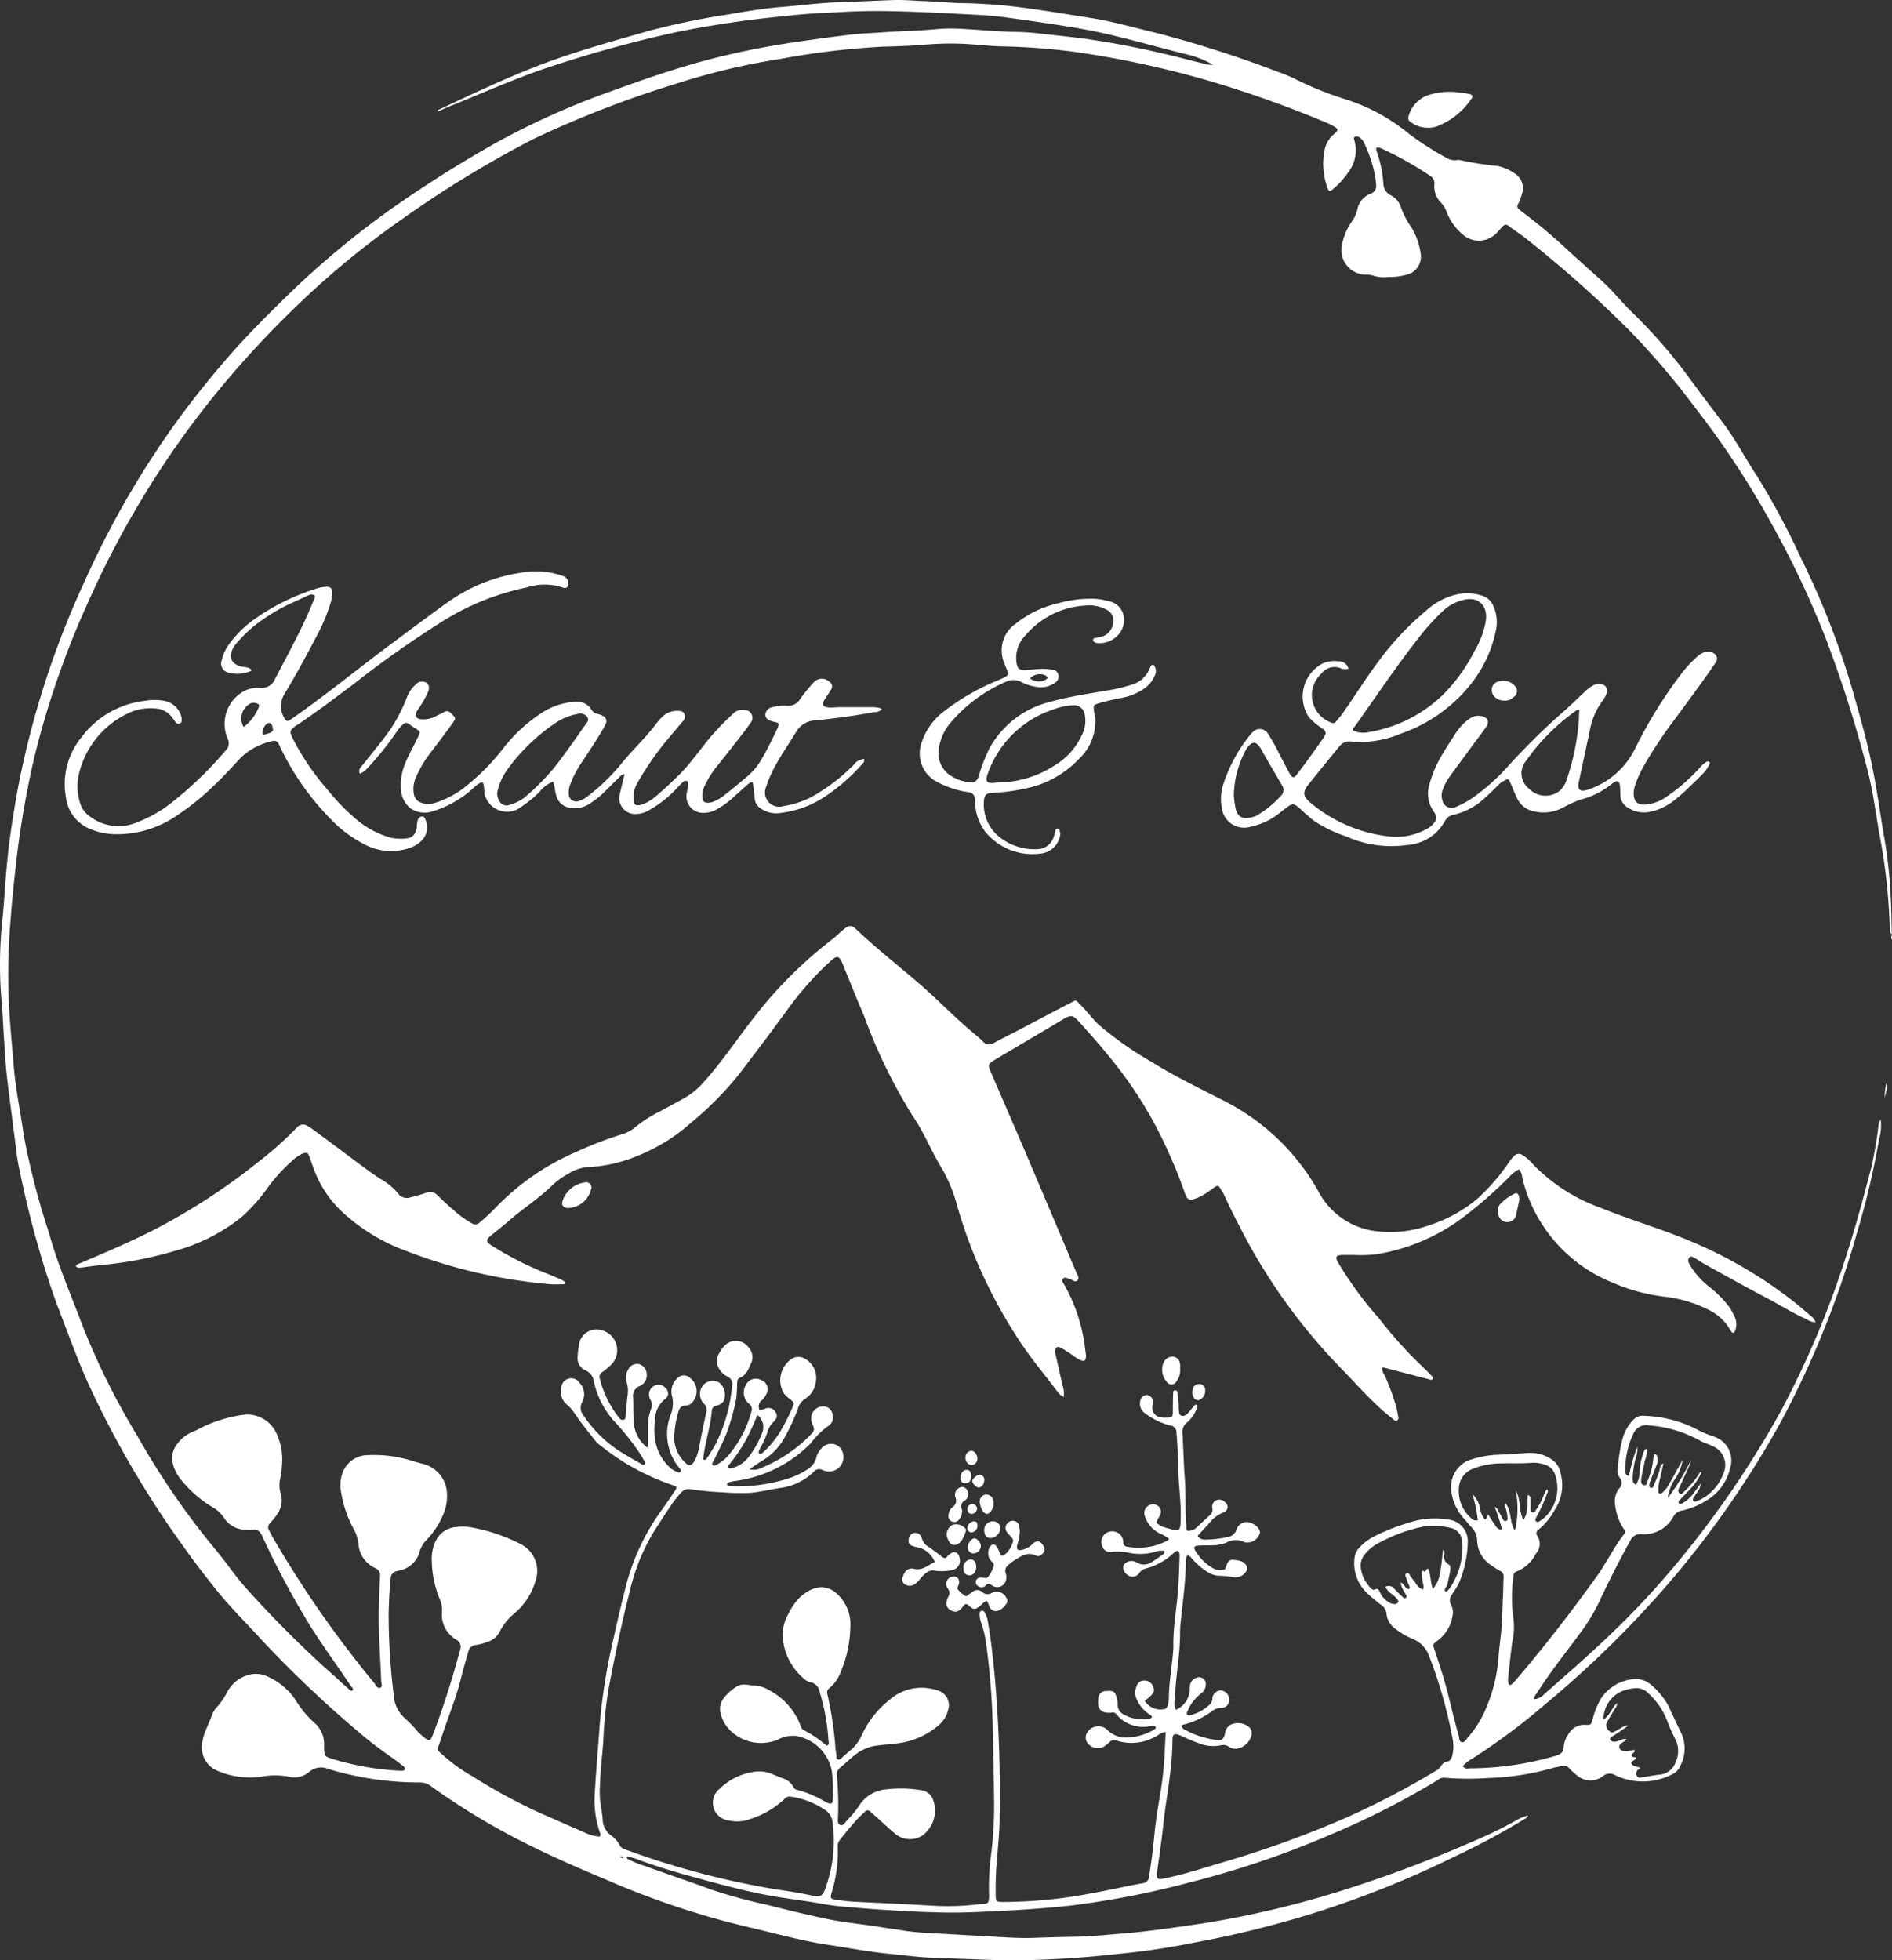
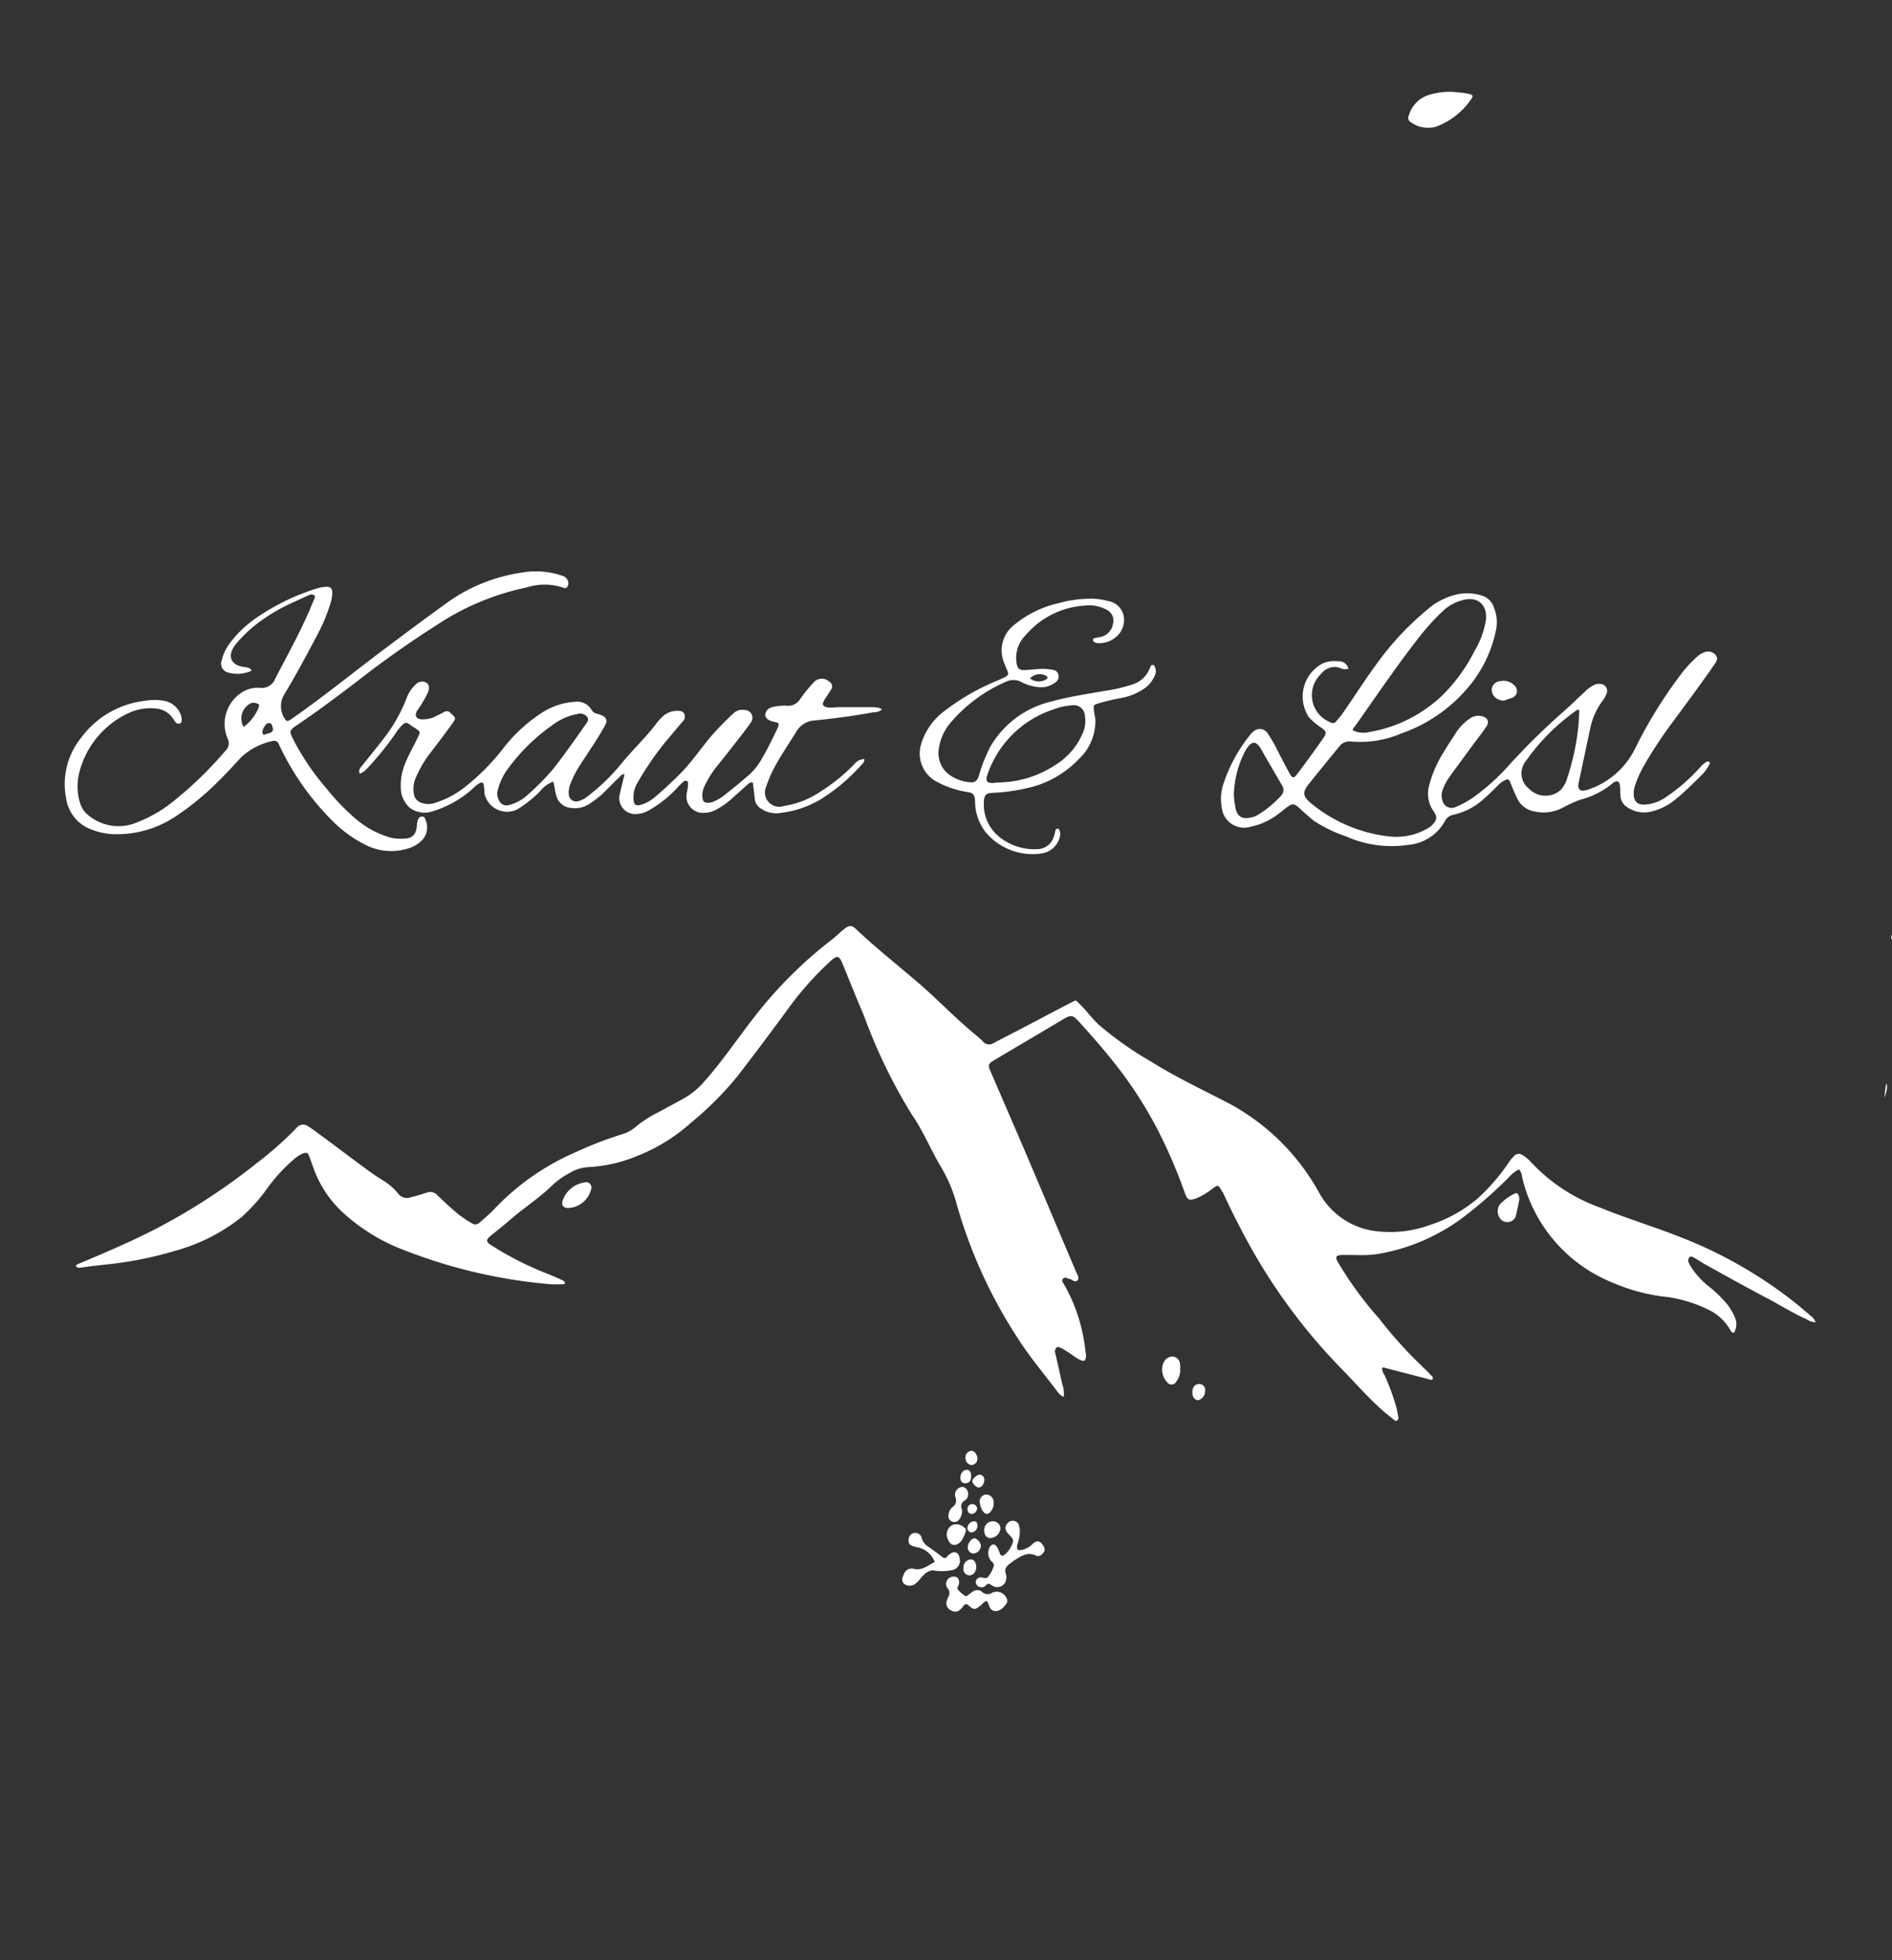
<svg xmlns="http://www.w3.org/2000/svg" width="112.683" height="116.758" viewBox="0 0 112.683 116.758">
  <rect x="0" y="0" width="112.683" height="116.758" fill="#333333" stroke="none" />
  <g id="kraut_und_lisl_logo_schwarz" transform="translate(0.177 0.916)">
-     <path id="Pfad_42" data-name="Pfad 42" d="M112.492,54.729c-.135-.1-.119-.237-.119-.373a35.045,35.045,0,0,0-.627-5.639c-.22-1.253-.373-2.506-.694-3.742a73.036,73.036,0,0,0-2.54-7.992,55.833,55.833,0,0,0-3.2-6.739,51.784,51.784,0,0,0-4.555-6.909,45.509,45.509,0,0,0-3.895-4.572,69.1,69.1,0,0,0-6.35-5.622c-.271-.2-.559-.389-.83-.593a.233.233,0,0,0-.356.017c-.1.1-.2.22-.3.322a1.452,1.452,0,0,1-2.1.152,3.247,3.247,0,0,1-.931-1.3,1.631,1.631,0,0,0-.356-.593,1.354,1.354,0,0,1-.389-1.084.5.5,0,0,0-.254-.508,20.361,20.361,0,0,0-2.9-1.626.538.538,0,0,0-.152-.051c-.119-.017-.186,0-.152.135.017.034.017.085.034.119a7.268,7.268,0,0,1,.389,1.9.786.786,0,0,0,.423.677,1.178,1.178,0,0,1,.61.694,4.9,4.9,0,0,0,.61,1.185,4.094,4.094,0,0,1,.576,1.592,1.114,1.114,0,0,1-.627,1.2,3.629,3.629,0,0,1-1.27.2,2.221,2.221,0,0,1-1-.1,1.582,1.582,0,0,0-.406-.034,1.47,1.47,0,0,1-1.389-1.761,3.714,3.714,0,0,1,.542-1.338,2,2,0,0,0,.373-.762,1.257,1.257,0,0,1,.8-.965.475.475,0,0,0,.322-.525,5.379,5.379,0,0,0-.1-.728,8.016,8.016,0,0,0-.593-1.727.8.8,0,0,0-.271-.356.294.294,0,0,0-.3-.051c-.1.068-.034.169-.017.254A2.16,2.16,0,0,1,80.082,9.4a4.57,4.57,0,0,1-.914.982c-.1.085-.2.119-.254-.034a4.116,4.116,0,0,1-.169-2.472,1.653,1.653,0,0,1,.559-.83c.237-.22.237-.271-.051-.44a2.942,2.942,0,0,0-.322-.169A66.133,66.133,0,0,0,71.87,3.912a57.942,57.942,0,0,0-7.959-1.727,38.82,38.82,0,0,0-4.436-.339c-.576-.017-1.168-.068-1.744-.119a17.1,17.1,0,0,0-2.794.017c-.83.068-1.676.1-2.506.119a46.318,46.318,0,0,0-6.113.728,40.055,40.055,0,0,0-6.147,1.456,62.866,62.866,0,0,0-8.585,3.319,64.8,64.8,0,0,0-7.823,4.775,51.578,51.578,0,0,0-6.926,5.808,56.765,56.765,0,0,0-6.1,7.112,55.89,55.89,0,0,0-5.673,9.906,52.5,52.5,0,0,0-3.234,9.381A56.614,56.614,0,0,0,.818,50.174c-.135,1.219-.271,2.4-.356,3.607a38.561,38.561,0,0,0-.1,5.232c.068,1.236.186,2.455.288,3.674.119,1.355.406,2.692.593,4.047a44.9,44.9,0,0,0,1.49,5.757c.525,1.913,1.321,3.725,2.015,5.571A42.729,42.729,0,0,0,8,84.6a45.939,45.939,0,0,0,4.64,6.756c.677.8,1.236,1.676,1.947,2.438A63.982,63.982,0,0,0,19.5,98.7c.356.3.677.627,1.033.931.085.068.152.2.3.135.051-.119-.051-.186-.119-.271-.931-1.405-1.947-2.743-2.794-4.2a50.535,50.535,0,0,1-2.489-4.741c-.119-.254-.254-.389-.542-.356a3.818,3.818,0,0,1-.44,0,1.553,1.553,0,0,1-1.287-.711,1.85,1.85,0,0,0-.643-.61,7.024,7.024,0,0,1-1.9-1.643,2.436,2.436,0,0,1-.508-1,1.292,1.292,0,0,1,.2-1.05,2.118,2.118,0,0,1,1.016-.83c.288-.119.559-.288.847-.406a8.08,8.08,0,0,1,2.252-.61,1.913,1.913,0,0,1,1.913,1.236,3.687,3.687,0,0,1,.271,1.863,5.377,5.377,0,0,1-.1.728,1.721,1.721,0,0,0,.034.881,1.4,1.4,0,0,1-.22,1.236,3.817,3.817,0,0,1-.406.508.346.346,0,0,0-.051.474c.068.119.119.237.186.356A64.189,64.189,0,0,0,22.1,99.314c.1.119.186.373.389.288.135-.068.034-.288.034-.457-.051-1.422-.169-2.828-.135-4.25.017-.643.034-1.27.068-1.913a.461.461,0,0,0-.3-.508,1.693,1.693,0,0,1-.982-1.439,2.251,2.251,0,0,0-.288-.881,6.838,6.838,0,0,1-.762-2.3,2.142,2.142,0,0,1,.1-1.033,1.589,1.589,0,0,1,1.49-1.067,7.562,7.562,0,0,1,2.608.322c.237.085.474.135.694.2a1.875,1.875,0,0,1,1.422,1.676,2.766,2.766,0,0,1-.254,1.422,4.883,4.883,0,0,1-.965,1.439,1.606,1.606,0,0,0-.406.694,1.529,1.529,0,0,1-1.135,1.1l-.2.051a.442.442,0,0,0-.389.44c-.068.677-.1,1.355-.119,2.032a39.348,39.348,0,0,0,.3,4.894,1.982,1.982,0,0,0,.694,1.422,7.742,7.742,0,0,1,.728.762,2.741,2.741,0,0,0,.322.3c.373.322.44.288.61-.152a51.547,51.547,0,0,0,1.592-4.978.489.489,0,0,0-.237-.643,1.715,1.715,0,0,1-.83-1.659,1.62,1.62,0,0,0-.135-.745,6.273,6.273,0,0,1-.474-2.286,2.5,2.5,0,0,1,.22-1.151A1.461,1.461,0,0,1,27,90.034a2.869,2.869,0,0,1,.762,0,10.441,10.441,0,0,1,3.1,1.033,1.787,1.787,0,0,1,.864,2.151A3.972,3.972,0,0,1,30.434,95.2a3.287,3.287,0,0,0-.83,1.033,1.224,1.224,0,0,1-.745.643,3.231,3.231,0,0,1-.694.186.5.5,0,0,0-.457.423c-.152.508-.288,1.016-.423,1.524-.3,1.253-.813,2.438-1.2,3.658-.254.8-.339.525.288,1.1a9.591,9.591,0,0,0,1.592,1.118,33.834,33.834,0,0,0,3.844,2.1c.982.44,1.964.864,2.929,1.287a2.21,2.21,0,0,0,.8.2c.085-.1.034-.169.017-.237a5.859,5.859,0,0,1-.3-2.472c.068-1.253.186-2.506.271-3.759a34.616,34.616,0,0,1,.745-4.928c.254-1.135.508-2.269.8-3.4a13.34,13.34,0,0,1,2.2-4.707c.271-.373.525-.762.779-1.135.085-.135.085-.22-.1-.271a14.041,14.041,0,0,1-4.386-2.4,1.472,1.472,0,0,1-.288-.271c-.423-.525-.847-1.067-1.219-1.609a2.424,2.424,0,0,0-.474-.542.991.991,0,0,1-.322-1.033.583.583,0,0,1,.406-.508.6.6,0,0,1,.677.254.974.974,0,0,1,.152,1.135.719.719,0,0,0,.1.83A7.5,7.5,0,0,0,37.191,85.8c.271.169.559.322.847.491a.132.132,0,0,0,.186,0,.127.127,0,0,0,0-.152c-.068-.1-.119-.2-.186-.322A14.008,14.008,0,0,0,36.463,83.8a5.229,5.229,0,0,1-1.27-2.421.841.841,0,0,0-.508-.677.785.785,0,0,1-.457-.83,3.732,3.732,0,0,1,.068-.61,1.059,1.059,0,0,1,1.473-.914,1.226,1.226,0,0,1,.423,2.049,3.678,3.678,0,0,1-.491.406.327.327,0,0,0-.152.406,6.12,6.12,0,0,0,1.067,2.218c.085.119.186.271.356.22.152-.051.1-.237.119-.356.034-.389.068-.779.119-1.168a1.781,1.781,0,0,0-.068-.728.9.9,0,0,1,.1-.745.59.59,0,0,1,.643-.322.661.661,0,0,1,.457.61.694.694,0,0,1-.406.694.633.633,0,0,0-.406.711c.017.474,0,.948.034,1.422a2.043,2.043,0,0,0,.711,1.456c.034.034.068.085.135.051V84.209a3.334,3.334,0,0,1,.169-1.151.72.72,0,0,0-.034-.643.579.579,0,0,1,.22-.779.547.547,0,0,1,.694.119.413.413,0,0,1-.051.677,1.61,1.61,0,0,0-.576,1.287,3.567,3.567,0,0,0,.068,1.405,2.741,2.741,0,0,0,.83,1.372,1.169,1.169,0,0,0,.339.22c.1.034.22.119.288.017s-.051-.186-.119-.271a3.157,3.157,0,0,1-.474-3.1,1.9,1.9,0,0,0,.1-1.067,1.052,1.052,0,0,1,.3-1.118.522.522,0,0,1,.762-.017.992.992,0,0,1,.169,1.405.562.562,0,0,1-.457.237c-.271.017-.356.169-.423.406a5.662,5.662,0,0,0-.237,1.592,2.074,2.074,0,0,0,.627,1.372c.254.271.406.22.593-.085a3.1,3.1,0,0,0,.254-.762c.135-.694.271-1.389.423-2.066a.559.559,0,0,0-.135-.576.812.812,0,0,1,.034-1.168.739.739,0,0,1,.9-.068.937.937,0,0,1,.254,1.067.627.627,0,0,1-.423.288.326.326,0,0,0-.288.3c-.068.914-.373,1.795-.491,2.709a.824.824,0,0,0-.017.2c.135.068.186-.034.237-.1.169-.254.339-.525.491-.8a9.515,9.515,0,0,0,.982-3.454.489.489,0,0,0-.288-.593,1.134,1.134,0,0,1-.508-.508.844.844,0,0,1-.017-.779,2.046,2.046,0,0,1,.339-.508.932.932,0,0,1,1.473.085.843.843,0,0,1,.119.965c-.152.339-.271.677-.66.83-.135.051-.135.186-.152.3a8.821,8.821,0,0,1-.051.931,13.533,13.533,0,0,1-.61,2.151c-.22.525-.491,1.05-.745,1.575-.034.068-.1.135-.068.22.085.085.186.034.254,0a2.6,2.6,0,0,0,.643-.491,6.757,6.757,0,0,0,1.422-2.659.407.407,0,0,0-.169-.508.874.874,0,0,1-.152-1.1.653.653,0,0,1,.9-.288.571.571,0,0,1,.356.745,1.24,1.24,0,0,1-.288.44.458.458,0,0,0-.152.593.787.787,0,0,0,.356-.085.49.49,0,0,1,.593.22c.119.2.1.356-.119.576a1.37,1.37,0,0,0-.356.576,5.011,5.011,0,0,1-.406.931,1.71,1.71,0,0,0-.119.254.132.132,0,0,0,.034.135.129.129,0,0,0,.152-.017,1.1,1.1,0,0,0,.152-.135,5.373,5.373,0,0,0,.881-1.067,11.577,11.577,0,0,0,.745-1.439c.169-.373.169-.373-.152-.627a1.288,1.288,0,0,1-.339-.339,1.543,1.543,0,0,1,.525-2.049.757.757,0,0,1,.779.034,1.308,1.308,0,0,1,.61,1.422,1.371,1.371,0,0,1-.627.948,1.037,1.037,0,0,0-.423.576,12.221,12.221,0,0,1-.762,1.659,3.576,3.576,0,0,1-1.27,1.389c-.271.169-.542.356-.864.576a1.1,1.1,0,0,0,.8-.119,8.678,8.678,0,0,0,2.117-1.27,8.284,8.284,0,0,0,.8-.745.364.364,0,0,0,.085-.44,1.283,1.283,0,0,1-.1-.271.718.718,0,0,1,.643-.9.562.562,0,0,1,.61.474.592.592,0,0,1-.237.677A4.757,4.757,0,0,0,48.1,85.056a7.734,7.734,0,0,1-4.487,2.235,2.63,2.63,0,0,0-.389.085.127.127,0,0,0-.1.119.109.109,0,0,0,.1.1c.051,0,.1.017.169.017a10.229,10.229,0,0,0,3.505-.508,4.684,4.684,0,0,0,1.05-.525,1.118,1.118,0,0,0,.491-.677,1.074,1.074,0,0,1,.288-.525.742.742,0,0,1,1.1-.1.869.869,0,0,1-.017,1.2.881.881,0,0,1-.982.169.419.419,0,0,0-.542.1,3.473,3.473,0,0,1-2.015.965c-.593.085-1.168.237-1.761.288a14.059,14.059,0,0,1-1.693-.034,17.97,17.97,0,0,1-1.9-.186.6.6,0,0,0-.542.22,6.631,6.631,0,0,0-.457.559c-.288.406-.559.83-.83,1.253a11.877,11.877,0,0,0-1.744,4c-.491,1.93-.9,3.878-1.27,5.825a25.029,25.029,0,0,0-.322,3.183c-.068.881-.169,1.744-.2,2.625a5.3,5.3,0,0,0,.017.9c.051.406.135.8.152,1.2a1.216,1.216,0,0,0,.525.881,1.616,1.616,0,0,1,.474.542.5.5,0,0,0,.339.271,49.064,49.064,0,0,0,9.042,2.388c.728.1,1.439.22,2.151.373.457.1.576-.034.728-.423a9.746,9.746,0,0,0,.44-1.812,9.362,9.362,0,0,0,0-2.066,1.059,1.059,0,0,0-.559-.881,4.9,4.9,0,0,0-2-.728.394.394,0,0,0-.339.169,5.381,5.381,0,0,1-2.015,1.168,2.226,2.226,0,0,1-1.287.085,1.06,1.06,0,0,1-.542-1.88,3.648,3.648,0,0,1,1.964-1,1.943,1.943,0,0,1,1.118.1c.22.085.457.186.677.271a1.076,1.076,0,0,1,.627.491.32.32,0,0,0,.237.2,6.35,6.35,0,0,1,1.71.728c.051.017.1.051.152.068.152.068.254-.017.254-.152a10.012,10.012,0,0,0-.051-1.744,2.609,2.609,0,0,0-2.151-2.117,1.972,1.972,0,0,0-1.1.237,2.621,2.621,0,0,1-2.912-.677,2.077,2.077,0,0,1-.491-1.05,1,1,0,0,1,.169-.694,2.741,2.741,0,0,1,.83-.762c.356-.22.711-.051,1.067-.051a1.76,1.76,0,0,1,.813.254,3.967,3.967,0,0,1,1.88,2.049c.051.135.085.271.2.339a6.7,6.7,0,0,1,1.389.948c.169-.1.119-.237.1-.339a12.39,12.39,0,0,0-.542-2.946.639.639,0,0,0-.474-.491.884.884,0,0,1-.491-.271A3.533,3.533,0,0,1,46.436,96.5a2.576,2.576,0,0,1,.356-1.321,3.827,3.827,0,0,1,.593-.881c.8-.779,1.693-.965,2.438-.135a2.436,2.436,0,0,1,.643,1.829,7.031,7.031,0,0,1-.559,2.642,2.269,2.269,0,0,1-.711,1.016.3.3,0,0,0-.1.322,21.786,21.786,0,0,1,.491,3.319c.017.1.034.22.051.322s-.034.237.1.271c.119.034.186-.068.271-.152.169-.135.322-.288.491-.423a2.5,2.5,0,0,0,.627-.83A5.664,5.664,0,0,1,52.8,100.33a2.883,2.883,0,0,1,2.811-.576.912.912,0,0,1,.677,1.185,1.7,1.7,0,0,1-.576.914,4.6,4.6,0,0,1-2.455,1.067c-.406.051-.83.085-1.253.135a2.618,2.618,0,0,0-1.287.576c-.3.237-.576.508-.864.745a.494.494,0,0,0-.186.457,18.743,18.743,0,0,1,.068,2.388c0,.2-.068.474.119.559.2.085.322-.186.457-.322a5.6,5.6,0,0,0,.694-.847,2.086,2.086,0,0,1,1.575-.948,7.512,7.512,0,0,1,2.134.051.856.856,0,0,1,.677.559,1.849,1.849,0,0,1-.627,2.134,1.377,1.377,0,0,1-1.626-.1c-.44-.373-.847-.762-1.27-1.135a1.685,1.685,0,0,1-.186-.169.222.222,0,0,0-.356,0c-.135.135-.271.254-.406.389q-.559.61-1.067,1.27a.509.509,0,0,0-.135.373,8.194,8.194,0,0,1-.373,2.794c-.085.3-.068.356.254.406.373.051.745.1,1.135.119.914.051,1.829.085,2.76.135.762.034,1.507.085,2.269.119a14.886,14.886,0,0,0,2.3-.1,1.643,1.643,0,0,1,.288-.017c.3-.017.356-.068.373-.356a1.634,1.634,0,0,0,0-.288,15.448,15.448,0,0,1,.152-2.506,23.336,23.336,0,0,0,.152-3.082c-.017-1.524-.051-3.048-.085-4.589a43.429,43.429,0,0,0-.389-4.69,6.078,6.078,0,0,0-.288-1.219,1.556,1.556,0,0,1-.1-.559.172.172,0,0,1,.085-.169.157.157,0,0,1,.2.068,1.415,1.415,0,0,1,.2.525c.186,1.05.3,2.117.406,3.183a80.813,80.813,0,0,1,.3,8.585c0,.745-.085,1.49-.135,2.218a20.955,20.955,0,0,0-.1,2.3c0,.423.034.457.457.457a28.316,28.316,0,0,0,5.2-.508c1.033-.186,2.066-.423,3.1-.61a.4.4,0,0,0,.373-.389c.152-.881.254-1.761.339-2.659.085-.847.237-1.693.373-2.523a20.578,20.578,0,0,0,.237-2.506c.017-.3.034-.61.051-.931a1.006,1.006,0,0,0-.457.186,2.941,2.941,0,0,1-2.489.322.364.364,0,0,0-.406.1c-.1.085-.2.169-.322.254a.763.763,0,0,1-.982-.2.546.546,0,0,1-.051-.576.771.771,0,0,1,1.2-.237,1.545,1.545,0,0,0,1.287.474,3.287,3.287,0,0,0,1.541-.474.151.151,0,0,0,.085-.135c-.085-.135-.22-.085-.322-.068a2.05,2.05,0,0,1-2.032-.711.267.267,0,0,0-.288-.085c-.627.051-.864-.22-.779-.83a.44.44,0,0,1,.474-.457c.406-.034.508.017.61.356a1.327,1.327,0,0,1,.068.44.627.627,0,0,0,.322.576,2.205,2.205,0,0,0,1.693.237c.034-.119-.017-.169-.068-.186a2.022,2.022,0,0,1-.779-.864.919.919,0,0,1-.034-.864.446.446,0,0,1,.457-.322.543.543,0,0,1,.525.373c.085.22.051.339-.152.542a3.275,3.275,0,0,1-.356.288,1.111,1.111,0,0,0,1.118.508c.152-.017.2-.085.254-.22a1.787,1.787,0,0,0,.068-.525c.017-.914.186-1.795.254-2.709,0-.085.017-.169.017-.237-.034-1.27.237-2.506.3-3.759.034-.576.051-1.135.068-1.71a.4.4,0,0,0-.085-.271c-.135-.017-.22.085-.3.152a3.7,3.7,0,0,1-1.659.9.7.7,0,0,0-.373.288.481.481,0,0,1-.711.068.5.5,0,0,1-.2-.576.574.574,0,0,1,.576-.22c.051.017.119.017.152.051a.839.839,0,0,0,1.016-.051c.2-.119.373-.254.576-.389.068-.051.135-.1.1-.22a1.07,1.07,0,0,0-.61.068,3.313,3.313,0,0,1-1.524.034,3.306,3.306,0,0,0-1-.051c-.339.068-.576-.186-.61-.542a.626.626,0,0,1,.559-.677.666.666,0,0,1,.745.627.246.246,0,0,0,.237.288,3.7,3.7,0,0,0,2.4-.373c.034-.017.051-.051.085-.1a2.651,2.651,0,0,0-.559-.322,1.741,1.741,0,0,1-.881-1.016.518.518,0,0,1,.491-.711.441.441,0,0,1,.44.576,1.851,1.851,0,0,1-.135.254c-.135.254-.135.271.085.406a.858.858,0,0,0,.254.119c1,.3.982.3,1-.627.017-1.067-.169-2.134-.152-3.2,0-.457-.051-.914-.068-1.372,0-.135-.034-.271-.034-.406a.423.423,0,0,0-.406-.457,4.319,4.319,0,0,1-1.456-.711.687.687,0,0,1-.3-.711.417.417,0,0,1,.389-.389.411.411,0,0,1,.373.457c0,.068-.034.135-.034.2a.581.581,0,0,0,.491.677,2.049,2.049,0,0,0,.322.017c.389,0,.406-.034.406-.423,0-.356,0-.711.017-1.05,0-.085.017-.169.135-.152a.129.129,0,0,1,.119.135c.017.2.051.406.068.61.017.135,0,.271.017.406s-.017.3.152.356c.186.051.3-.051.423-.186s.22-.271.339-.406c.034-.034.085-.085.135-.051.068.034.068.1.034.169a2.045,2.045,0,0,1-.576.864.705.705,0,0,0-.288.694c.051.881.068,1.761.135,2.625.068.914.017,1.846.085,2.76.017.135-.034.271.068.389a.749.749,0,0,0,.61-.254l.711-.66a.414.414,0,0,0,.169-.423.416.416,0,0,1,.254-.491.463.463,0,0,1,.508.135.336.336,0,0,1-.085.593,2.011,2.011,0,0,0-.914.711c-.22.22-.423.457-.643.694a.487.487,0,0,0,.457.22,6.511,6.511,0,0,0,1.405-.169.639.639,0,0,0,.457-.423.633.633,0,0,1,.881-.389c.3.1.559.406.508.593a.786.786,0,0,1-.83.559.153.153,0,0,1-.085-.017,1.155,1.155,0,0,0-1.1.034,2.415,2.415,0,0,1-.914.152c-.254,0-.508,0-.779.017-.186.017-.237.1-.152.271a2.816,2.816,0,0,0,1.151,1.118.921.921,0,0,0,.525.051c.135,0,.152-.135.186-.237.068-.2.169-.389.423-.356.288.034.61.051.779.356a.309.309,0,0,1-.051.373.742.742,0,0,1-.8.288,5.79,5.79,0,0,0-.762-.068,1.379,1.379,0,0,1-.728-.237A4.109,4.109,0,0,1,70.888,92c-.1-.1-.169-.237-.339-.288a.657.657,0,0,0-.1.423c-.017,1.253-.2,2.472-.322,3.708-.034.339-.017.677-.034,1.016-.034.847-.169,1.659-.237,2.506-.034.356-.051.728-.085,1.084a.678.678,0,0,0,.1.474,1.413,1.413,0,0,0,.813-1.151,2.049,2.049,0,0,1,.017-.322.572.572,0,0,1,.389-.44.4.4,0,0,1,.542.44.656.656,0,0,1-.288.508,2.556,2.556,0,0,0-.8,1.05c-.085.169-.017.271.169.237a2.653,2.653,0,0,0,1.185-.66.558.558,0,0,0,.135-.373.51.51,0,0,1,.542-.44.548.548,0,0,1,.457.542.462.462,0,0,1-.491.491.938.938,0,0,0-.525.186,4.56,4.56,0,0,1-1.71.813c-.034,0-.068.034-.119.068a.359.359,0,0,0,.237.254,5.363,5.363,0,0,0,1.846.593c.3.051.44-.051.508-.373a.667.667,0,0,1,.559-.61,1.014,1.014,0,0,1,.9.237.512.512,0,0,1,.085.576c-.135.44-.8.914-1.3.576a.606.606,0,0,0-.508-.085,2.32,2.32,0,0,1-1.355-.152c-.356-.119-.694-.288-1.05-.44s-.457-.085-.457.3c0,.3-.017.593-.034.9-.085,1.3-.339,2.608-.491,3.912-.1,1-.254,2.015-.389,3.014-.051.423.017.474.44.389,1.168-.237,2.3-.61,3.437-.948a61.872,61.872,0,0,0,7.434-2.692A49.805,49.805,0,0,0,85.3,104.58a.925.925,0,0,0,.356-.322.544.544,0,0,1,.356-.254c.2-.034.254-.186.3-.339a2.338,2.338,0,0,0,0-1.135,27.248,27.248,0,0,0-1.355-4.758,1.743,1.743,0,0,0-1.016-1.084,4.089,4.089,0,0,1-1.016-.593,1.238,1.238,0,0,1-.525-.881.707.707,0,0,0-.322-.542,9.689,9.689,0,0,1-.9-.762,2.449,2.449,0,0,1-.694-1.93,1.127,1.127,0,0,1,.339-.762,3.149,3.149,0,0,1,.914-.66,12.346,12.346,0,0,1,2.54-.931,5.015,5.015,0,0,1,1.812-.034,1.289,1.289,0,0,1,1.151,1.338,6.7,6.7,0,0,1-.525,2.438c-.119.271-.322.508-.457.762a.49.49,0,0,0-.017.525,1.025,1.025,0,0,1,.085.711,2.282,2.282,0,0,1-.965,1.49c-.169.119-.2.2-.135.389.152.44.288.881.423,1.3.423,1.287.677,2.625,1.05,3.912.034.135.017.339.169.389.169.051.271-.152.373-.271a6.242,6.242,0,0,0,1.1-1.778,9.494,9.494,0,0,0,.728-2.98c.051-.677.152-1.338.2-2.015.034-.542.034-1.084.068-1.626.017-.389.017-.779.034-1.168a.331.331,0,0,0-.2-.356,4.53,4.53,0,0,1-.474-.3,1.826,1.826,0,0,1-.9-1.507,1.142,1.142,0,0,0-.339-.8c-.169-.169-.3-.356-.457-.525a3,3,0,0,1-.762-1.846,1.75,1.75,0,0,1,1-1.592,5.859,5.859,0,0,1,1.863-.356c.576-.017,1.135-.068,1.693-.1a2.271,2.271,0,0,1,1.524.44,1.238,1.238,0,0,1,.457.8A2.639,2.639,0,0,1,92.427,89a4.071,4.071,0,0,1-.965,1.185.251.251,0,0,0-.068.389.869.869,0,0,1-.1,1.05,2.179,2.179,0,0,1-1.168,1.067.219.219,0,0,0-.152.2,8.853,8.853,0,0,0-.017,2.591,3.915,3.915,0,0,1-.068,1.405c-.1.728-.169,1.473-.254,2.218a.825.825,0,0,0,.017.2c.034.135.1.186.22.085a1.6,1.6,0,0,0,.169-.169c1.727-2.015,3.353-4.115,4.894-6.265.576-.8,1-1.71,1.609-2.489a.236.236,0,0,0-.017-.322,3.2,3.2,0,0,1-.508-1.405,1.244,1.244,0,0,1,.237-1,.46.46,0,0,0,.017-.66.751.751,0,0,1-.1-.508,9.768,9.768,0,0,1,.3-1.846A2.682,2.682,0,0,1,97.1,83.65a.74.74,0,0,1,.66-.237,7.3,7.3,0,0,1,3.3.9,6.513,6.513,0,0,0,.8.322,1.5,1.5,0,0,1,1,1.913,3.02,3.02,0,0,1-1.473,1.947,4.512,4.512,0,0,1-1.389.559.688.688,0,0,0-.525.389,1.993,1.993,0,0,1-1.9,1.016.637.637,0,0,0-.643.373c-.66,1.185-1.27,2.388-1.846,3.624a11.324,11.324,0,0,1-1.151,1.9c-.881,1.185-1.795,2.337-2.591,3.59a.713.713,0,0,0-.169.339.823.823,0,0,0,.576-.254c1.067-.948,2.134-1.863,3.183-2.845a50.877,50.877,0,0,0,3.674-3.725,58.237,58.237,0,0,0,7.264-10.3,54.784,54.784,0,0,0,4.047-9.72c.508-1.592.931-3.2,1.355-4.809a24.314,24.314,0,0,0,.423-2.472,1.045,1.045,0,0,1,.135-.406,2.773,2.773,0,0,1-.085,1.135,47.615,47.615,0,0,1-1.355,5.723A55.732,55.732,0,0,1,105.872,83.8a57.434,57.434,0,0,1-6.35,9.212,61.863,61.863,0,0,1-7.637,7.552,38.771,38.771,0,0,1-4.352,3.251,2.634,2.634,0,0,0-.593.457.322.322,0,0,0,.373.135,18.491,18.491,0,0,0,5.165-.745c.288-.085.474-.22.474-.542a1.639,1.639,0,0,1,.3-.779,1.071,1.071,0,0,1,.982-.525c.339.017.339,0,.44-.322a4.659,4.659,0,0,1,.457-1.168,2.568,2.568,0,0,1,1.88-1.219,1.389,1.389,0,0,1,1.2.373,4.416,4.416,0,0,1,.948,1.151c.271.559.525,1.135.8,1.693a2.188,2.188,0,0,1-.068,1.947.934.934,0,0,1-.508.508,3.8,3.8,0,0,1-3.37.034.612.612,0,0,0-.711.051,1.229,1.229,0,0,1-1.575-.051,3.384,3.384,0,0,1-.44-.406.423.423,0,0,0-.44-.135c-.186.034-.373.068-.559.119a15.531,15.531,0,0,1-3.827.593,16.978,16.978,0,0,1-2.625-.017.577.577,0,0,0-.406.152,48.343,48.343,0,0,1-6.4,3.251,55.1,55.1,0,0,1-8.4,2.845,52.767,52.767,0,0,1-7.078,1.372c-1.1.119-2.2.2-3.319.271-1.439.068-2.862.169-4.3.135-1.033-.017-2.049-.068-3.082-.135-.881-.051-1.761-.119-2.625-.2a12.634,12.634,0,0,1-1.372-.169c-1.1-.2-2.218-.322-3.319-.525-1.71-.322-3.37-.8-5.029-1.253-.881-.254-1.761-.525-2.625-.847a3.051,3.051,0,0,0-.728-.2c0,.135.085.169.169.2a5.818,5.818,0,0,0,.9.356c1.3.474,2.625.914,3.945,1.405a31.383,31.383,0,0,0,3.285.9c1.287.322,2.574.643,3.861.9.881.169,1.761.254,2.642.389.593.1,1.168.169,1.761.271.694.1,1.405.135,2.1.169l2.675.152c.965.051,1.93.135,2.912.1.847-.034,1.71-.051,2.557-.068.9-.017,1.778-.119,2.675-.186,1.626-.135,3.217-.373,4.826-.61a57.558,57.558,0,0,0,8.585-2.049,78.35,78.35,0,0,0,8.111-3.1c.66-.288,1.321-.627,1.964-.982a2.729,2.729,0,0,1,.711-.3c-.068.169-.2.2-.3.271a43.673,43.673,0,0,1-4.115,2.2,58.757,58.757,0,0,1-8.314,3.336,61.16,61.16,0,0,1-7.2,1.778,43.419,43.419,0,0,1-4.453.66,59.541,59.541,0,0,1-6.265.389c-1.592-.017-3.183-.1-4.792-.152-.864-.034-1.727-.152-2.591-.237-1.236-.119-2.455-.356-3.691-.542-1.643-.254-3.251-.711-4.86-1.084a49.65,49.65,0,0,1-8.331-2.794c-1.71-.711-3.4-1.456-5.063-2.3a41.268,41.268,0,0,1-5.368-3.268,1.05,1.05,0,0,0-.677-.22,18.687,18.687,0,0,1-5.469-.813,1.056,1.056,0,0,0-1.084.169,1.38,1.38,0,0,1-1.3.288,4.4,4.4,0,0,0-1.49,0,4.875,4.875,0,0,1-2.811-.389,1.511,1.511,0,0,1-.8-1.558,3.2,3.2,0,0,1,.22-.813c.135-.3.254-.593.373-.9a1.438,1.438,0,0,1,.356-.542,4.382,4.382,0,0,0,.576-.881,2.044,2.044,0,0,1,1.49-1.016,1.633,1.633,0,0,1,.9.152,3.93,3.93,0,0,1,1.727,1.507,5.688,5.688,0,0,0,1.1,1.287,1.681,1.681,0,0,1,.525,1.355c.017.593,0,.61.576.779a16.9,16.9,0,0,0,3.912.677h.2c.135-.017.186-.119.085-.22-.119-.119-.254-.2-.373-.3-.728-.525-1.456-1.033-2.134-1.609a68.624,68.624,0,0,1-5.927-5.6c-.965-1.067-2.015-2.083-2.912-3.234-.559-.711-1.118-1.422-1.643-2.167a58.169,58.169,0,0,1-5.723-9.7c-.762-1.643-1.355-3.37-2.015-5.046A57.943,57.943,0,0,1,.988,68.766c-.186-.779-.237-1.609-.356-2.4C.5,65.278.344,64.194.226,63.11.141,62.365.107,61.6.056,60.841c-.051-.694-.068-1.372-.135-2.066A25.529,25.529,0,0,1-.045,53.95c.119-1.084.169-2.184.271-3.268.135-1.524.373-3.031.643-4.538A53.142,53.142,0,0,1,4.815,33.816a54.2,54.2,0,0,1,4.741-8.5,53.19,53.19,0,0,1,3.59-4.657C14.263,19.338,15.5,18.1,16.719,16.9a52.509,52.509,0,0,1,7.2-5.927c1.761-1.2,3.556-2.32,5.419-3.37a46.314,46.314,0,0,1,6.875-3.082c1.812-.66,3.607-1.287,5.469-1.795A46.916,46.916,0,0,1,47.2,1.592q1.7-.254,3.4-.457c.643-.068,1.287-.085,1.947-.135C53.582.932,54.632.915,55.665.814a10.42,10.42,0,0,1,1.626,0c.965.051,1.947.152,2.913.169A14.227,14.227,0,0,1,61.9,1.1c1.067.119,2.117.22,3.183.389,1.761.271,3.505.643,5.232,1.084.44.119.9.22,1.338.339a1.787,1.787,0,0,0,.423.034,5.725,5.725,0,0,0-1.456-.593c-1.795-.44-3.573-.965-5.385-1.355C63.962.729,62.675.543,61.388.356c-.694-.1-1.389-.2-2.083-.288-.66-.068-1.321-.1-1.981-.135l-1.981-.1c-1.659-.068-3.319-.135-5-.051-1.236.068-2.455.1-3.674.254A61.427,61.427,0,0,0,40.1,1a74.148,74.148,0,0,0-8.077,2.252c-1.727.61-3.4,1.338-5.08,2.032-.356.135-.694.288-1.033.44-.034-.085,0-.085.034-.1,1.88-.881,3.759-1.778,5.706-2.54C33.889,2.2,36.192,1.576,38.495.915A44.882,44.882,0,0,1,43.168-.05c1.084-.186,2.184-.373,3.285-.457,1.084-.085,2.151-.237,3.234-.271,1.135-.034,2.269-.1,3.4-.135.643-.017,1.3.051,1.947.068.779.034,1.558.119,2.354.119a33.469,33.469,0,0,1,4.115.373c1.1.152,2.184.339,3.285.508,1.372.22,2.709.61,4.064.931A69.232,69.232,0,0,1,75.951,3.37a8.618,8.618,0,0,1,1.016.423A20,20,0,0,0,79.9,4.979a11.346,11.346,0,0,1,3.827,2.066A17.159,17.159,0,0,0,85.907,8.45a1,1,0,0,0,.694.169.568.568,0,0,1,.169,0,20.4,20.4,0,0,0,2.269.356,2.778,2.778,0,0,1,1,.44,1.051,1.051,0,0,1,.406,1.287,2.809,2.809,0,0,1-.2.525.24.24,0,0,0,.085.356.737.737,0,0,1,.119.1,31.016,31.016,0,0,1,2.912,2.455c.61.542,1.2,1.084,1.812,1.626.627.559,1.151,1.219,1.744,1.812a31.793,31.793,0,0,1,3.387,3.844c.677.931,1.372,1.846,2.066,2.76.762.982,1.338,2.1,2.015,3.133.169.254.322.525.491.8a45.779,45.779,0,0,1,2.218,4.233,47.984,47.984,0,0,1,3.251,8.517c.389,1.355.762,2.743,1.033,4.132.254,1.27.423,2.557.643,3.844a29.9,29.9,0,0,1,.373,3.014c.068,1.067.085,1.981.1,2.879ZM85.907,93.878a.127.127,0,0,0,.085-.017.8.8,0,0,0,.169-.169,4.314,4.314,0,0,0,.745-2.794c0-.034-.017-.085-.017-.119a.867.867,0,0,0-.677-.694A4.449,4.449,0,0,0,84.637,90a9.576,9.576,0,0,0-2.726,1,2.383,2.383,0,0,0-.728.576,1.06,1.06,0,0,0-.322.813,2.03,2.03,0,0,0,.559,1.236c.068.085.169.186.271.135.22-.1.254.034.322.169a1.288,1.288,0,0,0,.508.576.585.585,0,0,0,.339.119.26.26,0,0,0,.22-.085c.068-.085-.017-.152-.051-.22a1.845,1.845,0,0,0-.322-.3,1.012,1.012,0,0,1-.373-.423.415.415,0,0,1,.542.135c.169.169.339.339.525.508a.126.126,0,0,0,.152.017.106.106,0,0,0,.034-.135c-.034-.068-.085-.135-.119-.22a1.4,1.4,0,0,1-.237-.559c.254.068.254.389.525.389.068-.135-.034-.237-.068-.339-.051-.135-.1-.271-.152-.423a.16.16,0,0,1,.051-.186.124.124,0,0,1,.169.068,5.188,5.188,0,0,0,.356.491.928.928,0,0,0,.457.423c.085-.186,0-.339-.017-.491a5.015,5.015,0,0,1-.051-.525c0-.051.034-.152.068-.119.186.2.186-.186.322-.1.152.373.119.779.271,1.2a2.054,2.054,0,0,0,.457-1.151c.068-.389.1-.8.152-1.2.1.1.068.2.068.288a.534.534,0,0,0,.254.593c.135.068.119.237.1.373a8.854,8.854,0,0,1-.2.914C85.907,93.641,85.823,93.759,85.907,93.878ZM98.9,86.241c-.085.339-.152.677-.237,1.016a1.775,1.775,0,0,0-.068.593c0,.068-.017.135.051.186.068.034.135-.017.186-.051a1.989,1.989,0,0,0,.457-.61c.254-.44.491-.881.745-1.338a2.671,2.671,0,0,1-.44,1.118,2.593,2.593,0,0,0-.44,1.151,14.024,14.024,0,0,0,1.389-2.269,1.934,1.934,0,0,1-.152.44c-.169.389-.356.779-.542,1.185-.051.119-.135.271.017.373.135.085.2-.068.288-.135a5.84,5.84,0,0,0,.948-1.168c.068.085.017.152-.017.2a3.219,3.219,0,0,1-.559.8c-.22.237-.457.474-.677.711a.135.135,0,0,0-.034.186c.051.068.119.034.186,0a2.008,2.008,0,0,0,.711-.643c.119-.152.237-.322.406-.542a1.072,1.072,0,0,1-.237.559,3.175,3.175,0,0,0-.2.3.152.152,0,0,0,0,.186c.051.068.119.034.186.017a2.817,2.817,0,0,0,1.592-1.643,1.225,1.225,0,0,0-.711-1.676c-.22-.119-.457-.169-.66-.288a7.338,7.338,0,0,0-3.048-.914.832.832,0,0,0-.931.474,5.068,5.068,0,0,0-.491,2.235.263.263,0,0,0,.22.3,11.015,11.015,0,0,1,.491-1.727,1.326,1.326,0,0,1-.085.643,5.736,5.736,0,0,0-.186,1.2c0,.169,0,.322.2.406a1.487,1.487,0,0,0,.22-.8,4.005,4.005,0,0,1,.254-1.185c.034-.068.051-.152.186-.135a2.022,2.022,0,0,1-.135.694c-.068.389-.186.779-.22,1.185,0,.135.034.254.186.271s.169-.119.186-.22a4.788,4.788,0,0,0,.373-1.524c0-.051.017-.1.085-.1a.145.145,0,0,1,.119.1.715.715,0,0,1-.034.559l-.356.914a.8.8,0,0,0-.068.271.12.12,0,0,0,.1.152c.085.017.119-.034.152-.1.119-.322.271-.627.356-.948C98.692,86.478,98.709,86.326,98.9,86.241ZM91.969,87.8c.085.1.017.186-.017.271a8.79,8.79,0,0,1-.508,1.151c-.051.085-.085.169-.135.254-.034.068-.068.152,0,.22s.152.034.22-.017.135-.085.2-.135a2.39,2.39,0,0,0,.728-2.574.9.9,0,0,0-.66-.66,1.975,1.975,0,0,0-.762-.1c-.593.051-1.185.017-1.778.034a4.64,4.64,0,0,0-1.71.322,1.285,1.285,0,0,0-.813.948,2.14,2.14,0,0,0,.694,1.981.377.377,0,0,0,.406.135,7.736,7.736,0,0,0-.322-1.558,1.5,1.5,0,0,1,.457.864,1.322,1.322,0,0,0,.3.66c.135-.085.1-.2.186-.3.135.2.237.373.356.542.1.152.186.356.474.356a12.639,12.639,0,0,0-.44-1.355c.186.085.2.22.271.339.085.135.152.288.237.423a.124.124,0,0,0,.169.068c.085-.017.085-.1.085-.169a1.982,1.982,0,0,0-.068-.44c-.017-.135-.135-.254-.051-.44.389.491.22,1.135.559,1.626a5.559,5.559,0,0,0,.051-2.371c.339.576.152,1.185.457,1.727.339-.491.2-1,.254-1.473.186.051.152.152.169.237v.576c0,.1,0,.2.119.22a.171.171,0,0,0,.186-.119,3.766,3.766,0,0,0,.491-.931C91.834,88,91.834,87.867,91.969,87.8Zm5.554,16.594a.945.945,0,0,0-.135.085.314.314,0,0,0-.085.373c.085.152.22.119.356.085.339-.051.66-.119,1-.152a1.112,1.112,0,0,0,.965-.762,1.544,1.544,0,0,0-.017-1.338,9.794,9.794,0,0,1-.474-1.067,4.313,4.313,0,0,0-1.151-1.693.958.958,0,0,0-.813-.288,3.339,3.339,0,0,0-.593.119,1.822,1.822,0,0,0-1.253,1.744c.373-.22.474-.66.8-.982.017.22-.1.3-.169.423-.135.22-.271.44-.389.66a.411.411,0,0,0,.1.576c.186.2.3.034.457-.034.22-.1.406-.3.677-.288-.3.237-.643.457-.965.66-.051.034-.135.068-.119.152s.085.119.169.152a.761.761,0,0,0,.389-.068c.135-.034.254-.135.423-.085-.1.152-.254.186-.356.288a.235.235,0,0,0,.119.406.973.973,0,0,0,.491-.017c.085-.017.169-.068.254.017-.051.135-.22.152-.22.288.051.135.237.051.288.152-.068.135-.254.135-.3.3C97.066,104.309,97.286,104.258,97.523,104.394ZM44.929,83.363a13.628,13.628,0,0,1-.694,1.507,9.381,9.381,0,0,1-.982,1.439c-.034.051-.119.1-.068.169.051.085.135.068.22.051a1.817,1.817,0,0,0,.948-.593,5.553,5.553,0,0,0,.847-1.473A.907.907,0,0,0,44.929,83.363Zm-8.2,26.314a1.648,1.648,0,0,0,.186.085c.017,0,.034-.034.017-.068C36.886,109.643,36.835,109.626,36.734,109.677Z" transform="translate(0)" fill="#fff" />
    <path id="Pfad_43" data-name="Pfad 43" d="M130.031,348.519a1.042,1.042,0,0,1-.542-.186c-.8-.356-1.524-.813-2.286-1.219-1.287-.677-2.574-1.389-3.844-2.1-.2-.119-.389-.254-.593-.356-.085-.051-.169-.1-.254,0a.265.265,0,0,0-.051.271,1.549,1.549,0,0,0,.152.288,4.829,4.829,0,0,0,1,1.118,6.945,6.945,0,0,1,1.185,1.151,3.535,3.535,0,0,1,.423.728,1.007,1.007,0,0,1-.051.931c-.135,0-.169-.085-.22-.169a2.97,2.97,0,0,0-1.321-1.219,8.044,8.044,0,0,0-2.421-.745,11.084,11.084,0,0,1-3.285-.864,8.975,8.975,0,0,1-5.368-6.265.8.8,0,0,0-.186-.474,1.923,1.923,0,0,0-.593.457,25.442,25.442,0,0,1-2.879,2.506,11.686,11.686,0,0,1-5.08,2.1,8.331,8.331,0,0,1-1.3.034h-.61c-.457,0-.525.119-.288.491a21.962,21.962,0,0,0,2.286,3.15,1.167,1.167,0,0,1,.186.22,25.9,25.9,0,0,0,2.76,3.014c.119.119.22.237.339.356a.124.124,0,0,1,.034.152.113.113,0,0,1-.135.051c-.085-.017-.152-.051-.237-.068-.83-.22-1.643-.423-2.472-.643a.158.158,0,0,0-.169.017.678.678,0,0,0,.135.389,13.2,13.2,0,0,1,.711,1.93c.051.2.085.389.119.593a.193.193,0,0,1-.085.22c-.068.034-.135-.017-.186-.068l-.508-.406c-.948-.813-1.761-1.761-2.625-2.642a34.481,34.481,0,0,1-6.062-8.484c-.339-.643-.643-1.27-.948-1.93a.369.369,0,0,0-.085-.135c-.22-.389-.22-.406-.593-.135a4.054,4.054,0,0,1-.864.525c-.491.2-.61.152-.779-.356a30.138,30.138,0,0,0-1.609-3.725,24.487,24.487,0,0,0-2.862-4.318c-.542-.677-1.118-1.321-1.693-1.964-.525-.576-.542-.576-1.2-.186-1.3.779-2.608,1.541-3.912,2.32-.423.254-.457.288-.237.779l1.93,4.47c1.05,2.472,2.1,4.961,3.15,7.434.068.135.186.322.068.457-.135.152-.3-.017-.44-.068-.034-.017-.085-.017-.119-.034-.119-.051-.237-.1-.322.034-.085.119.017.2.068.3a10,10,0,0,1,1.118,2.946c.085.389.135.8.186,1.2a.558.558,0,0,1,0,.237c-.034.186-.1.22-.288.152a2.5,2.5,0,0,1-.457-.271,6.336,6.336,0,0,0-.711-.457c-.1-.034-.2-.119-.3-.017a.325.325,0,0,0-.068.3c.152.643.288,1.287.44,1.93a1.572,1.572,0,0,1,.068.694.887.887,0,0,1-.356-.288c-.813-1.084-1.693-2.117-2.421-3.268a29.059,29.059,0,0,1-3.573-7.84,8.885,8.885,0,0,0-.982-2.337c-.593-1-1.033-2.1-1.693-3.048a32.082,32.082,0,0,1-2.879-5.944c-.44-1.016-.847-2.049-1.27-3.082-.2-.474-.322-.508-.711-.152a18.826,18.826,0,0,0-2.506,2.811c-1,1.372-2.032,2.743-3.065,4.081a19.752,19.752,0,0,1-2.726,2.726,10.7,10.7,0,0,1-3.15,1.964,8.8,8.8,0,0,1-3.031.694,2.526,2.526,0,0,0-1.135.389,4.545,4.545,0,0,0-.982.711c-.745.728-1.609,1.287-2.388,1.947-.406.356-.83.694-1.253,1.033-.3.254-.3.356.034.576a19.287,19.287,0,0,0,3.166,1.626c.322.119.627.254.931.389a1.394,1.394,0,0,1,.22.118.113.113,0,0,1,.051.135c-.017.051-.051.051-.1.051-.237,0-.491.017-.728,0a31.074,31.074,0,0,1-8.653-2,11.3,11.3,0,0,1-3.691-2.235,6.63,6.63,0,0,1-1.744-2.557c-.1-.271-.2-.559-.3-.83-.085-.22-.135-.237-.373-.169a1.987,1.987,0,0,0-.508.322,9.988,9.988,0,0,0-1.575,1.693,10.273,10.273,0,0,1-1.558,1.761,10.913,10.913,0,0,1-3.945,2.015,22.21,22.21,0,0,1-4.2.83c-.457.051-.914.1-1.372.169-.135.017-.271.051-.373-.085.068-.119.186-.135.3-.186,1.558-.66,3.116-1.321,4.606-2.1a37.3,37.3,0,0,0,5.876-3.844,21.449,21.449,0,0,0,2.371-2.1.487.487,0,0,1,.694-.085,6.556,6.556,0,0,1,.559.389c1.016.745,2.015,1.507,3.031,2.252.254.186.508.356.779.525a3.6,3.6,0,0,1,.982.83.643.643,0,0,0,.762.22,8.424,8.424,0,0,0,.931-.271.58.58,0,0,1,.66.169c.423.406.847.8,1.3,1.168a7.065,7.065,0,0,0,.745.491.355.355,0,0,0,.44-.034,11.832,11.832,0,0,0,1.067-1,14.664,14.664,0,0,1,4.657-3.2,22.672,22.672,0,0,1,2.76-1.067,2.268,2.268,0,0,0,.881-.491,7.2,7.2,0,0,1,1.372-.864c.491-.271,1-.542,1.49-.813a4.623,4.623,0,0,0,1.2-1.016c1.084-1.219,1.981-2.574,2.98-3.844a25.5,25.5,0,0,1,4.589-4.572c.22-.169.423-.373.643-.559.389-.322.525-.339.864,0,1.168,1.1,2.438,2.1,3.658,3.15,1.084.931,2.066,1.964,3.15,2.879.22.186.457.372.677.593a.477.477,0,0,0,.643.1c.66-.356,1.355-.694,2.015-1.05.847-.44,1.693-.9,2.557-1.338.373-.186.271-.22.61.119.373.372.677.8,1.067,1.168a20.309,20.309,0,0,0,3.15,2.218c1.439.9,2.963,1.626,4.47,2.4a13.339,13.339,0,0,1,5.5,5.368,4.46,4.46,0,0,0,3.59,2.337,6.854,6.854,0,0,0,3.031-.389,8.363,8.363,0,0,0,2.794-1.541,11.783,11.783,0,0,0,1.863-2.134,2.891,2.891,0,0,1,.356-.44.369.369,0,0,1,.508-.034,2.076,2.076,0,0,1,.474.389,10.44,10.44,0,0,0,4.132,2.726c1.609.66,3.268,1.151,4.877,1.795a26.344,26.344,0,0,1,6.638,3.793c.389.3.745.626,1.118.931A.786.786,0,0,1,130.031,348.519Z" transform="translate(-22.076 -270.676)" fill="#fff" />
    <path id="Pfad_44" data-name="Pfad 44" d="M436.818,212.264a.646.646,0,0,1-.508-.051.989.989,0,0,0-1.1.339,1.737,1.737,0,0,0,.559,2.913.237.237,0,0,0,.322-.068c.118-.152.254-.288.356-.44.728-1.033,1.389-2.1,2.151-3.116a17.028,17.028,0,0,1,2.879-3.065,4.017,4.017,0,0,1,1.93-.965,2.917,2.917,0,0,1,1.321.085,1.092,1.092,0,0,1,.745.694,2.323,2.323,0,0,1,.152,1.27,7.588,7.588,0,0,1-1.727,3.573,9.1,9.1,0,0,1-3.945,2.692,6.182,6.182,0,0,1-2.963.474.753.753,0,0,0-.711.288c-.61.745-1.219,1.49-1.812,2.235-.406.491-.373.745.119,1.151a8.828,8.828,0,0,0,4.674,1.981,3.718,3.718,0,0,0,2.235-.457,1.133,1.133,0,0,0,.322-.237c.288-.3.3-.474.068-.813a1.815,1.815,0,0,1-.254-1.558,7.016,7.016,0,0,1,.864-1.964c.237-.406.508-.8.762-1.2a2.965,2.965,0,0,1,.8-.8.86.86,0,0,1,.694-.135c.373.085.491.339.254.66-.254.373-.525.711-.8,1.084-.44.61-.9,1.219-1.338,1.829a3.143,3.143,0,0,0-.423.779.933.933,0,0,0-.034.643.563.563,0,0,0,.813.406,5.664,5.664,0,0,0,.9-.474,12.763,12.763,0,0,0,2.049-1.778,41.134,41.134,0,0,1,3.336-3.319c.474-.406.914-.847,1.372-1.27a2.254,2.254,0,0,1,.508-.389.668.668,0,0,1,.474-.085.409.409,0,0,1,.339.542,1.706,1.706,0,0,1-.2.389,4.187,4.187,0,0,0-.8,1.795l-.66,3.1a1.145,1.145,0,0,0-.034.237c.017.2.1.3.3.288a1.465,1.465,0,0,0,.389-.1,4.8,4.8,0,0,0,2.709-2.438,27.157,27.157,0,0,1,2.828-4.538,7.36,7.36,0,0,1,.864-.914,1.179,1.179,0,0,1,.423-.254.594.594,0,0,1,.66.152c.135.169.135.288-.068.576-.779,1.135-1.592,2.218-2.4,3.319a25.87,25.87,0,0,0-1.795,2.709,6.531,6.531,0,0,0-.542,1.219,1.461,1.461,0,0,0-.068.474c.017.44.22.643.66.627a2.471,2.471,0,0,0,1.321-.491,10.8,10.8,0,0,0,2.032-1.795,1.256,1.256,0,0,1,.339-.271.129.129,0,0,1,.152.017c.051.051.034.1,0,.152a2.385,2.385,0,0,1-.457.627c-.525.508-1.033,1.033-1.609,1.49a3.5,3.5,0,0,1-1.524.711,1.769,1.769,0,0,1-1.3-.288.847.847,0,0,1-.406-.711c-.017-.2,0-.406-.034-.61-.034-.22-.152-.271-.339-.169-.017,0-.017.017-.034.017a4.9,4.9,0,0,1-2,1.033,8.647,8.647,0,0,0-1.067.491,2.434,2.434,0,0,1-1.659.2,1.379,1.379,0,0,1-1.016-.779c-.152-.3-.271-.627-.406-.931-.1-.237-.135-.237-.373-.119a1.413,1.413,0,0,0-.356.271c-.271.271-.542.542-.813.779a4.076,4.076,0,0,1-1.846.982.709.709,0,0,0-.508.373,2.751,2.751,0,0,1-2.235,1.422,6.551,6.551,0,0,1-3.641-.508,8.127,8.127,0,0,1-1.93-.931c-.288-.237-.559-.474-.83-.728-.356-.322-.457-.322-.83-.034-.22.169-.423.339-.643.491a4.041,4.041,0,0,1-1.473.627,1.336,1.336,0,0,1-1.71-1.151,2.833,2.833,0,0,1,.135-1.507,9.2,9.2,0,0,1,1.541-2.794,1.063,1.063,0,0,1,.186-.2.56.56,0,0,1,.881.1,9.328,9.328,0,0,1,.643,1.135c.22.423.44.847.66,1.253.152.271.254.288.44.034.542-.711,1.067-1.439,1.575-2.167.2-.3.169-.389-.119-.593a3.752,3.752,0,0,1-.745-.627,2.224,2.224,0,0,1,.83-3.217,1.719,1.719,0,0,1,.914-.119A.572.572,0,0,1,436.818,212.264Zm.271,3.674a1.415,1.415,0,0,0,.948.1,8.277,8.277,0,0,0,4.386-2.2,10.092,10.092,0,0,0,1.9-2.625A5.2,5.2,0,0,0,445,209.4c.119-.9-.44-1.456-1.321-1.236a2.686,2.686,0,0,0-1.27.694,13.808,13.808,0,0,0-1.338,1.473c-1.372,1.744-2.608,3.59-3.895,5.4A.2.2,0,0,0,437.089,215.938Zm13.479-1.219c-.135-.034-.2.051-.271.1a12.337,12.337,0,0,0-2.913,2.946,1.154,1.154,0,0,0,.186,1.643,1.365,1.365,0,0,0,1.863.1,1.524,1.524,0,0,0,.373-.61,14.239,14.239,0,0,0,.728-3.471C450.551,215.176,450.551,214.939,450.568,214.719Zm-20.574,5.046a3.734,3.734,0,0,0,.068.61c.085.677.373.9,1.033.728a.953.953,0,0,0,.3-.119,6.151,6.151,0,0,0,1.405-1.151.492.492,0,0,0,.051-.643c-.423-.728-.847-1.439-1.253-2.167a1.027,1.027,0,0,0-.119-.169c-.2-.237-.373-.237-.576-.017a1.7,1.7,0,0,0-.271.406A5.926,5.926,0,0,0,429.994,219.765Z" transform="translate(-356.685 -173.35)" fill="#fff" />
    <path id="Pfad_45" data-name="Pfad 45" d="M157.283,239.607a.673.673,0,0,1-.491.169c-1.168.22-2.337.373-3.522.491a1.34,1.34,0,0,0-1.067.643c-.457.745-.965,1.473-1.372,2.252a7.217,7.217,0,0,0-.44,1.05.851.851,0,0,0,1.05,1.151,5.328,5.328,0,0,0,2.167-.847,11.006,11.006,0,0,0,2.015-1.626.786.786,0,0,1,.61-.322.288.288,0,0,1-.1.271,11.2,11.2,0,0,1-2.455,2.1,6,6,0,0,1-2.388.83,1.61,1.61,0,0,1-1.236-.271.745.745,0,0,1-.339-.525c-.034-.339-.068-.66-.119-1-.152-.051-.237.051-.322.119-.271.237-.542.491-.813.728a4.889,4.889,0,0,1-1.084.779,1.47,1.47,0,0,1-.66.169.982.982,0,0,1-1.05-1.2,2.617,2.617,0,0,0,.068-.525c0-.068.017-.135-.068-.169a.213.213,0,0,0-.22.051c-.119.119-.237.22-.339.339a6.784,6.784,0,0,1-1.676,1.338,1.549,1.549,0,0,1-.762.237.944.944,0,0,1-1-1.168c.085-.389.186-.779.288-1.2a.308.308,0,0,0-.271.135c-.373.356-.728.728-1.1,1.084a6.1,6.1,0,0,1-.745.559,1.578,1.578,0,0,1-1.135.22.965.965,0,0,1-.8-.677c-.1-.271-.1-.576-.2-.881a1.849,1.849,0,0,0-.813.61,7.318,7.318,0,0,1-1.338,1.05,1.38,1.38,0,0,1-1.947-.982,3.575,3.575,0,0,0-.034-.44c-.017-.186-.1-.237-.271-.135a1.517,1.517,0,0,0-.322.254,6.3,6.3,0,0,1-2.438,1.405,1.49,1.49,0,0,1-1.355-.186,1.6,1.6,0,0,1-.559-1.219,3.417,3.417,0,0,1,.254-1.422c.22-.559.525-1.067.779-1.609.135-.288.135-.288-.119-.474-.135-.085-.271-.169-.406-.271-.169-.135-.288-.085-.423.051a2.974,2.974,0,0,0-.406.508,17.546,17.546,0,0,1-1.659,2.049,1.156,1.156,0,0,1-.457.339c-.1-.186,0-.322.1-.44.423-.525.847-1.05,1.27-1.592a9.576,9.576,0,0,0,1.422-2.489,1.966,1.966,0,0,1,.542-.8.507.507,0,0,1,.627-.1c.169.119.2.322.085.593a6.294,6.294,0,0,1-.457.813l-.2.3c-.135.254-.034.457.271.474a1.618,1.618,0,0,0,.931-.22c.152-.068.288-.135.44-.22a.288.288,0,0,1,.373.068c.322.3.339.288.1.627-.474.66-.965,1.3-1.456,1.947a6.907,6.907,0,0,0-.745,1.338,1.684,1.684,0,0,0-.085.914.622.622,0,0,0,.423.508,1.166,1.166,0,0,0,.83.017,5.493,5.493,0,0,0,1.812-.965,13.276,13.276,0,0,0,2.269-2.3,9.281,9.281,0,0,1,2.286-2.1,4.068,4.068,0,0,1,2.015-.66.985.985,0,0,1,.931.457.512.512,0,0,0,.389.271,1.134,1.134,0,0,1,.3.119.334.334,0,0,1,.169.474,2.36,2.36,0,0,1-.152.288c-.389.677-.813,1.3-1.236,1.947a6.3,6.3,0,0,0-.694,1.287,1.335,1.335,0,0,0-.119.627.446.446,0,0,0,.61.44,1.441,1.441,0,0,0,.525-.288,11.777,11.777,0,0,0,1.981-1.913c.643-.8,1.405-1.507,2.032-2.32a3.458,3.458,0,0,1,.389-.457,1.255,1.255,0,0,1,.914-.389c.169,0,.339,0,.423.169a.389.389,0,0,1-.1.474l-1.067,1.27a18.423,18.423,0,0,0-1.643,2.421,1.641,1.641,0,0,0-.2.982c.017.271.135.356.406.288a2.287,2.287,0,0,0,.847-.457c.525-.44,1.016-.9,1.49-1.372.694-.694,1.236-1.507,1.863-2.252a17.043,17.043,0,0,1,1.338-1.372.767.767,0,0,1,.677-.2.461.461,0,0,1,.356.745c-.254.373-.525.711-.8,1.067-.423.542-.847,1.084-1.287,1.626a6.123,6.123,0,0,0-.694,1.151,1.19,1.19,0,0,0-.1.593c.017.271.119.356.389.339a.71.71,0,0,0,.271-.068,2.608,2.608,0,0,0,.66-.389c.491-.389.965-.779,1.439-1.185a3.755,3.755,0,0,0,.762-.948c.339-.576.627-1.168.914-1.761.186-.406.119-.406-.2-.474-.034-.017-.085-.017-.119-.034-.169-.068-.356-.135-.373-.373a.507.507,0,0,1,.406-.457,2.9,2.9,0,0,1,.931-.085.831.831,0,0,0,.745-.406,9.492,9.492,0,0,1,.813-1,.645.645,0,0,1,.914-.034.327.327,0,0,1,.1.491c-.119.2-.254.389-.373.576-.186.3-.119.44.237.474.22.017.44-.017.643-.017h2.066C156.995,239.505,157.147,239.488,157.283,239.607Zm-22.318,5.723a2.618,2.618,0,0,0,1.016-.457,14.143,14.143,0,0,0,1.744-1.744c.677-.847,1.287-1.744,1.913-2.625.085-.119.22-.271.1-.44a.526.526,0,0,0-.508-.2c-.051,0-.1.034-.152.034a3.45,3.45,0,0,0-1.389.626,11.317,11.317,0,0,0-2.777,2.76,3.6,3.6,0,0,0-.508,1.135.8.8,0,0,0,.068.593A.5.5,0,0,0,134.965,245.33Z" transform="translate(-104.937 -198.272)" fill="#fff" />
    <path id="Pfad_46" data-name="Pfad 46" d="M33.67,205.981a2.016,2.016,0,0,1-1.473.085.545.545,0,0,1-.3-.711,2.612,2.612,0,0,1,.457-.982,6.554,6.554,0,0,1,1.507-1.473A13.251,13.251,0,0,1,37.6,201.07a2.325,2.325,0,0,1,.474-.085q.406-.051.406.356a2.287,2.287,0,0,1-.1.593,10.293,10.293,0,0,1-.813,1.947c-.627,1.185-1.253,2.371-1.947,3.505a1.36,1.36,0,0,0,.051,1.49.162.162,0,0,0,.237.068,3.172,3.172,0,0,0,.3-.2c1.913-1.338,3.708-2.811,5.571-4.2,1.2-.9,2.4-1.795,3.624-2.675a10.086,10.086,0,0,1,4.335-1.727,4.788,4.788,0,0,1,2.438.186.468.468,0,0,1,.356.525c-.034.152-.135.254-.288.186a3.444,3.444,0,0,0-2.184-.017,15.2,15.2,0,0,0-5.249,2.167,60.484,60.484,0,0,0-5,3.539c-1.1.83-2.2,1.659-3.353,2.438a.594.594,0,0,1-.135.085c-.389.288-.406.339-.2.762a14.862,14.862,0,0,0,2.066,3.048,12.812,12.812,0,0,0,1.626,1.693A5.511,5.511,0,0,0,42,215.938a3.1,3.1,0,0,0,.881.034c.389-.034.576-.271.627-.677a1.841,1.841,0,0,1,.068-.44c.051-.1.119-.186.237-.186.135-.017.186.085.22.2a1.119,1.119,0,0,1-.2,1.2,1.953,1.953,0,0,1-.864.508,3.373,3.373,0,0,1-2.438-.186,7.478,7.478,0,0,1-2.066-1.49,15.886,15.886,0,0,1-3.065-4.318c-.034-.068-.068-.152-.1-.22a.307.307,0,0,0-.406-.186,3.838,3.838,0,0,0-1.88,1c-.457.491-.914,1-1.405,1.473a16.055,16.055,0,0,1-2.421,1.981,6.286,6.286,0,0,1-3.793,1.084,4.056,4.056,0,0,1-1.524-.389,2.33,2.33,0,0,1-1.253-1.795,4.385,4.385,0,0,1,.914-3.573,5.488,5.488,0,0,1,3.793-2.184,3.192,3.192,0,0,1,1.135,0,1.284,1.284,0,0,1,1.016.9.792.792,0,0,1,.034.271.178.178,0,0,1-.135.186.212.212,0,0,1-.22-.068c-.051-.068-.1-.152-.169-.237a1.329,1.329,0,0,0-1.016-.593,3.09,3.09,0,0,0-1.659.288,5.347,5.347,0,0,0-2.929,3.641,3.308,3.308,0,0,0,.068,1.676,1.479,1.479,0,0,0,.576.813,2.81,2.81,0,0,0,2.879.339,7.94,7.94,0,0,0,2.218-1.321,22.53,22.53,0,0,0,3.014-2.946.594.594,0,0,0,.119-.677,2.216,2.216,0,0,1,.745-2.709A1.77,1.77,0,0,1,34.178,207a.846.846,0,0,0,.9-.542c.8-1.541,1.643-3.048,2.286-4.657.034-.1.135-.2.051-.3a.307.307,0,0,0-.339-.017c-.3.135-.593.271-.881.406a10.636,10.636,0,0,0-2.235,1.321,8.127,8.127,0,0,0-1.168,1.118c-.627.728-.406,1.355.508,1.439C33.483,205.812,33.6,205.812,33.67,205.981Zm-.474,3.353a2.724,2.724,0,0,0,.9-1.168c.017-.085.051-.169-.034-.2a.529.529,0,0,0-.423-.051A1.006,1.006,0,0,0,33.2,209.334Zm1.236.457c.1-.034.22-.068.322-.1.119-.051.22-.119.186-.271-.034-.135-.051-.288-.2-.322-.135-.017-.22.085-.288.186a.71.71,0,0,0-.135.373C34.313,209.723,34.33,209.774,34.432,209.791Z" transform="translate(-18.865 -166.949)" fill="#fff" />
    <path id="Pfad_47" data-name="Pfad 47" d="M333.44,209.684a3.551,3.551,0,0,1,1.118.135,1.122,1.122,0,0,1,.931.847,1.319,1.319,0,0,1-.44,1.287,1.491,1.491,0,0,1-1.084.373.34.34,0,0,1-.22-.068c-.051-.034-.085-.068-.068-.135,0-.068.051-.085.1-.1.085-.017.186-.034.271-.051a.952.952,0,0,0,.813-.8.714.714,0,0,0-.373-.83,2.152,2.152,0,0,0-1.253-.254,5.023,5.023,0,0,0-3.573,1.761,1.913,1.913,0,0,0-.542,1.676c.051.322.169.423.491.406.406-.017.813-.085,1.219-.068a3.89,3.89,0,0,1,.44.051.378.378,0,0,1,.339.3.42.42,0,0,1-.186.457,1.407,1.407,0,0,1-1.151.254,2.6,2.6,0,0,1-.847-.271,1.026,1.026,0,0,0-.965-.017,9.063,9.063,0,0,0-3.268,2.421,3.019,3.019,0,0,0-.711,1.609,1.6,1.6,0,0,0,.593,1.473,2.481,2.481,0,0,0,1.27.474c.288.034.423-.085.525-.373a8.929,8.929,0,0,1,.677-1.727,5.685,5.685,0,0,1,3.641-2.709c1.033-.288,2.083-.44,3.133-.627a9.807,9.807,0,0,0,1.693-.389,1.608,1.608,0,0,0,1.016-.914c.017-.051.051-.1.068-.152a.127.127,0,0,1,.119-.1.145.145,0,0,1,.135.119.539.539,0,0,1,0,.508,1.785,1.785,0,0,1-.728.847,3.571,3.571,0,0,1-1.236.491,12.417,12.417,0,0,0-1.372.322c-.322.1-.322.1-.288.457.017.186.085.373.085.559a3.113,3.113,0,0,1-1,2.32,6.007,6.007,0,0,1-3.116,1.727,11.344,11.344,0,0,1-2,.271c-.389.017-.508.119-.525.525a2.469,2.469,0,0,0,.965,2.134,3.323,3.323,0,0,0,2.235.694,1.032,1.032,0,0,0,.965-.745,2.62,2.62,0,0,0,.1-.389.127.127,0,0,1,.119-.085.112.112,0,0,1,.119.1,1.037,1.037,0,0,1,.051.186,1.3,1.3,0,0,1-1.1,1.185,3.628,3.628,0,0,1-3.37-1.287,3.032,3.032,0,0,1-.61-1.812c-.017-.389-.1-.508-.491-.559a5.769,5.769,0,0,1-1.727-.576,1.9,1.9,0,0,1-1-2.252,3.821,3.821,0,0,1,1.422-2.015,13.668,13.668,0,0,1,3.133-1.795c.847-.373.677-.288.423-.982a1.934,1.934,0,0,1,.643-2.388,6.272,6.272,0,0,1,2.574-1.236A6.912,6.912,0,0,1,333.44,209.684Zm-5.723,10.973a3.33,3.33,0,0,1,.44-.034,6.283,6.283,0,0,0,3.234-1.016,4.113,4.113,0,0,0,1.659-1.9,1.773,1.773,0,0,0,.135-1.067.657.657,0,0,0-.762-.61,3.8,3.8,0,0,0-1.135.254,6.176,6.176,0,0,0-3.911,3.895C327.259,220.555,327.344,220.657,327.717,220.657Zm2.2-6.231a.846.846,0,0,0,.948.068c.135-.085.119-.152-.017-.237A.8.8,0,0,0,329.918,214.426Z" transform="translate(-268.75 -174.937)" fill="#fff" />
    <path id="Pfad_48" data-name="Pfad 48" d="M496.291,33.521a1.589,1.589,0,0,1-.931-.288c-.22-.119-.254-.237-.169-.474a1.808,1.808,0,0,1,1.219-1.2,4.133,4.133,0,0,1,1.761-.135,4.235,4.235,0,0,1,.643.1c.186.051.2.135.085.288a4.343,4.343,0,0,1-1.913,1.575A1.381,1.381,0,0,1,496.291,33.521Z" transform="translate(-411.451 -26.832)" fill="#fff" />
    <path id="Pfad_49" data-name="Pfad 49" d="M345.617,534.683a2.128,2.128,0,0,1-.1.643,1.588,1.588,0,0,0-.068.271c0,.186.068.237.254.2a1.259,1.259,0,0,0,.677-.356c.237-.237.44-.2.627.085.085.135.135.271.034.406-.1.152-.271.288-.457.2-.525-.254-.914.051-1.3.288a2.488,2.488,0,0,0-.22.169c-.22.152-.389.322-.271.643a.564.564,0,0,1,.017.237.533.533,0,0,1-.847.44c-.152-.1-.237-.152-.373,0a.316.316,0,0,1-.339.1.322.322,0,0,1-.254-.322.289.289,0,0,1,.271-.254h.034c.152,0,.322.1.423-.034a1.807,1.807,0,0,0,.339-.643c.051-.135-.068-.22-.152-.3a.731.731,0,0,1-.1-.8c.135-.237.322-.254.457-.017a1.5,1.5,0,0,1,.135.288c.1.322.22.22.406.068a1.5,1.5,0,0,0,.3-.423c.169-.373.152-.389-.135-.694a.7.7,0,0,1-.169-.22.389.389,0,0,1,.085-.457.4.4,0,0,1,.44-.119.361.361,0,0,1,.254.339A.7.7,0,0,1,345.617,534.683Z" transform="translate(-285.058 -444.395)" fill="#fff" />
    <path id="Pfad_50" data-name="Pfad 50" d="M335.017,555.118c-.152.051-.254.2-.389.3-.3.237-.373.237-.66-.017-.152-.135-.22-.119-.339.034-.254.339-.44.389-.711.254a.461.461,0,0,1-.254-.61.854.854,0,0,1,.085-.22.409.409,0,0,0-.034-.474.435.435,0,0,1,.288-.711c.271-.034.423.135.373.423-.017.119-.135.22-.068.339a1.809,1.809,0,0,0,.423.373c.068.051.119.017.186-.034a2.439,2.439,0,0,1,.254-.186.441.441,0,0,1,.593,0,.46.46,0,0,0,.542.068.632.632,0,0,1,.881.254.333.333,0,0,1,.017.373,1.816,1.816,0,0,1-.237.271c-.288.237-.694.288-.83-.254C335.1,555.254,335.1,555.169,335.017,555.118Z" transform="translate(-276.44 -460.682)" fill="#fff" />
    <path id="Pfad_51" data-name="Pfad 51" d="M319.094,539.992a1.4,1.4,0,0,0-.982-.864,1.581,1.581,0,0,1-.271-.068c-.254-.068-.339-.186-.3-.44a.395.395,0,0,1,.779-.051.851.851,0,0,0,.406.525c.271.186.525.373.779.576.119.1.237.135.339-.017.017-.034.051-.051.085-.085.135-.1.254-.2.44-.135.169.085.186.254.22.406a.572.572,0,0,1-.491.643,3.062,3.062,0,0,1-.965.034c-.373-.1-.626.169-.864.423a1.664,1.664,0,0,1-.339.356.537.537,0,0,1-.61.034.352.352,0,0,1-.119-.474c.085-.3.254-.457.491-.474h.085C318.315,540.551,318.67,540.2,319.094,539.992Z" transform="translate(-263.598 -447.875)" fill="#fff" />
    <path id="Pfad_52" data-name="Pfad 52" d="M197.913,416.486c-.3,0-.44-.186-.322-.474a1.614,1.614,0,0,1,1.287-1.05.316.316,0,0,1,.389.423A1.467,1.467,0,0,1,197.913,416.486Z" transform="translate(-164.244 -345.45)" fill="#fff" />
    <path id="Pfad_53" data-name="Pfad 53" d="M527.878,419.159c-.068.322-.135.694-.237,1.05a.55.55,0,0,1-.83.152.722.722,0,0,1-.1-.914,2.868,2.868,0,0,1,.9-.66C527.76,418.7,527.878,418.854,527.878,419.159Z" transform="translate(-437.568 -348.615)" fill="#fff" />
    <path id="Pfad_54" data-name="Pfad 54" d="M409.644,476.921a1.138,1.138,0,0,1-.237.8.317.317,0,0,1-.542.017,1.074,1.074,0,0,1-.237-1.084.617.617,0,0,1,.44-.423.455.455,0,0,1,.559.372A1,1,0,0,1,409.644,476.921Z" transform="translate(-339.535 -396.335)" fill="#fff" />
-     <path id="Pfad_55" data-name="Pfad 55" d="M525.257,239.789a.711.711,0,0,1-.491-.152.583.583,0,0,1-.237-.61.524.524,0,0,1,.474-.389.9.9,0,0,1,.88.271.432.432,0,0,1-.1.694A.619.619,0,0,1,525.257,239.789Z" transform="translate(-435.845 -198.98)" fill="#fff" />
+     <path id="Pfad_55" data-name="Pfad 55" d="M525.257,239.789a.711.711,0,0,1-.491-.152.583.583,0,0,1-.237-.61.524.524,0,0,1,.474-.389.9.9,0,0,1,.88.271.432.432,0,0,1-.1.694Z" transform="translate(-435.845 -198.98)" fill="#fff" />
    <path id="Pfad_56" data-name="Pfad 56" d="M334.2,523.567a.862.862,0,0,1-.152.44.372.372,0,0,1-.457.152.364.364,0,0,1-.2-.406.674.674,0,0,1,.237-.457.46.46,0,0,0,.169-.593.491.491,0,0,1,0-.271.467.467,0,0,1,.44-.339.406.406,0,0,1,.322.406.448.448,0,0,1-.169.389.4.4,0,0,0-.186.576Z" transform="translate(-277.077 -434.448)" fill="#fff" />
    <path id="Pfad_57" data-name="Pfad 57" d="M332.8,535.878a.641.641,0,0,1,.373-.627.715.715,0,0,1,.711.2.154.154,0,0,1,.051.186,2.016,2.016,0,0,1-.288.61c-.3.322-.627.271-.779-.135A.862.862,0,0,1,332.8,535.878Z" transform="translate(-276.593 -445.353)" fill="#fff" />
    <path id="Pfad_58" data-name="Pfad 58" d="M346.965,534.619a.638.638,0,0,1-.61.576c-.22-.017-.356-.186-.356-.457a.511.511,0,0,1,.525-.542A.434.434,0,0,1,346.965,534.619Z" transform="translate(-287.558 -444.5)" fill="#fff" />
    <path id="Pfad_59" data-name="Pfad 59" d="M345.265,525.3a.722.722,0,0,1-.152.474c-.169.237-.339.22-.508-.017a1.149,1.149,0,0,1-.152-.423.422.422,0,0,1,.339-.542A.454.454,0,0,1,345.265,525.3Z" transform="translate(-286.264 -436.691)" fill="#fff" />
    <path id="Pfad_60" data-name="Pfad 60" d="M419.2,486.408c0-.322.152-.508.406-.508a.348.348,0,0,1,.356.39.569.569,0,0,1-.406.576C419.352,486.865,419.2,486.679,419.2,486.408Z" transform="translate(-348.363 -404.383)" fill="#fff" />
    <path id="Pfad_61" data-name="Pfad 61" d="M339.456,548.019c0,.3-.152.508-.389.525a.363.363,0,0,1-.373-.423.473.473,0,0,1,.44-.525C339.321,547.6,339.439,547.765,339.456,548.019Z" transform="translate(-281.489 -455.631)" fill="#fff" />
    <path id="Pfad_62" data-name="Pfad 62" d="M340.972,540.592a.466.466,0,0,1-.474.491.355.355,0,0,1-.3-.406c.017-.254.254-.525.44-.491A.583.583,0,0,1,340.972,540.592Z" transform="translate(-282.733 -449.474)" fill="#fff" />
    <path id="Pfad_63" data-name="Pfad 63" d="M339.756,509.4c.186,0,.356.237.356.474a.373.373,0,0,1-.356.373.411.411,0,0,1-.356-.423A.387.387,0,0,1,339.756,509.4Z" transform="translate(-282.076 -423.904)" fill="#fff" />
    <path id="Pfad_64" data-name="Pfad 64" d="M338.243,516.449c0,.3-.119.457-.389.44-.152,0-.254-.135-.254-.339,0-.237.169-.457.356-.457C338.142,516.076,338.243,516.212,338.243,516.449Z" transform="translate(-280.581 -429.462)" fill="#fff" />
    <path id="Pfad_65" data-name="Pfad 65" d="M342.507,518.141c-.017.237-.186.423-.356.406-.135-.017-.373-.271-.356-.389.017-.152.322-.406.474-.373A.3.3,0,0,1,342.507,518.141Z" transform="translate(-284.065 -430.866)" fill="#fff" />
    <path id="Pfad_66" data-name="Pfad 66" d="M340.3,534.855a.264.264,0,0,1-.2-.288.418.418,0,0,1,.406-.372c.186.017.186.169.186.3A.388.388,0,0,1,340.3,534.855Z" transform="translate(-282.657 -444.499)" fill="#fff" />
    <path id="Pfad_67" data-name="Pfad 67" d="M340.354,528.693c-.152,0-.254-.119-.254-.3a.288.288,0,1,1,.576,0A.359.359,0,0,1,340.354,528.693Z" transform="translate(-282.657 -439.437)" fill="#fff" />
    <path id="Pfad_68" data-name="Pfad 68" d="M662.67,380.964a4.323,4.323,0,0,1,.1-.864C662.874,380.371,662.755,380.625,662.67,380.964Z" transform="translate(-550.601 -316.498)" fill="#fff" />
    <path id="Pfad_69" data-name="Pfad 69" d="M665.026,327.763c-.017.1.051.186-.017.3a.458.458,0,0,1,.017-.3Z" transform="translate(-552.534 -273.018)" fill="#fff" />
  </g>
</svg>